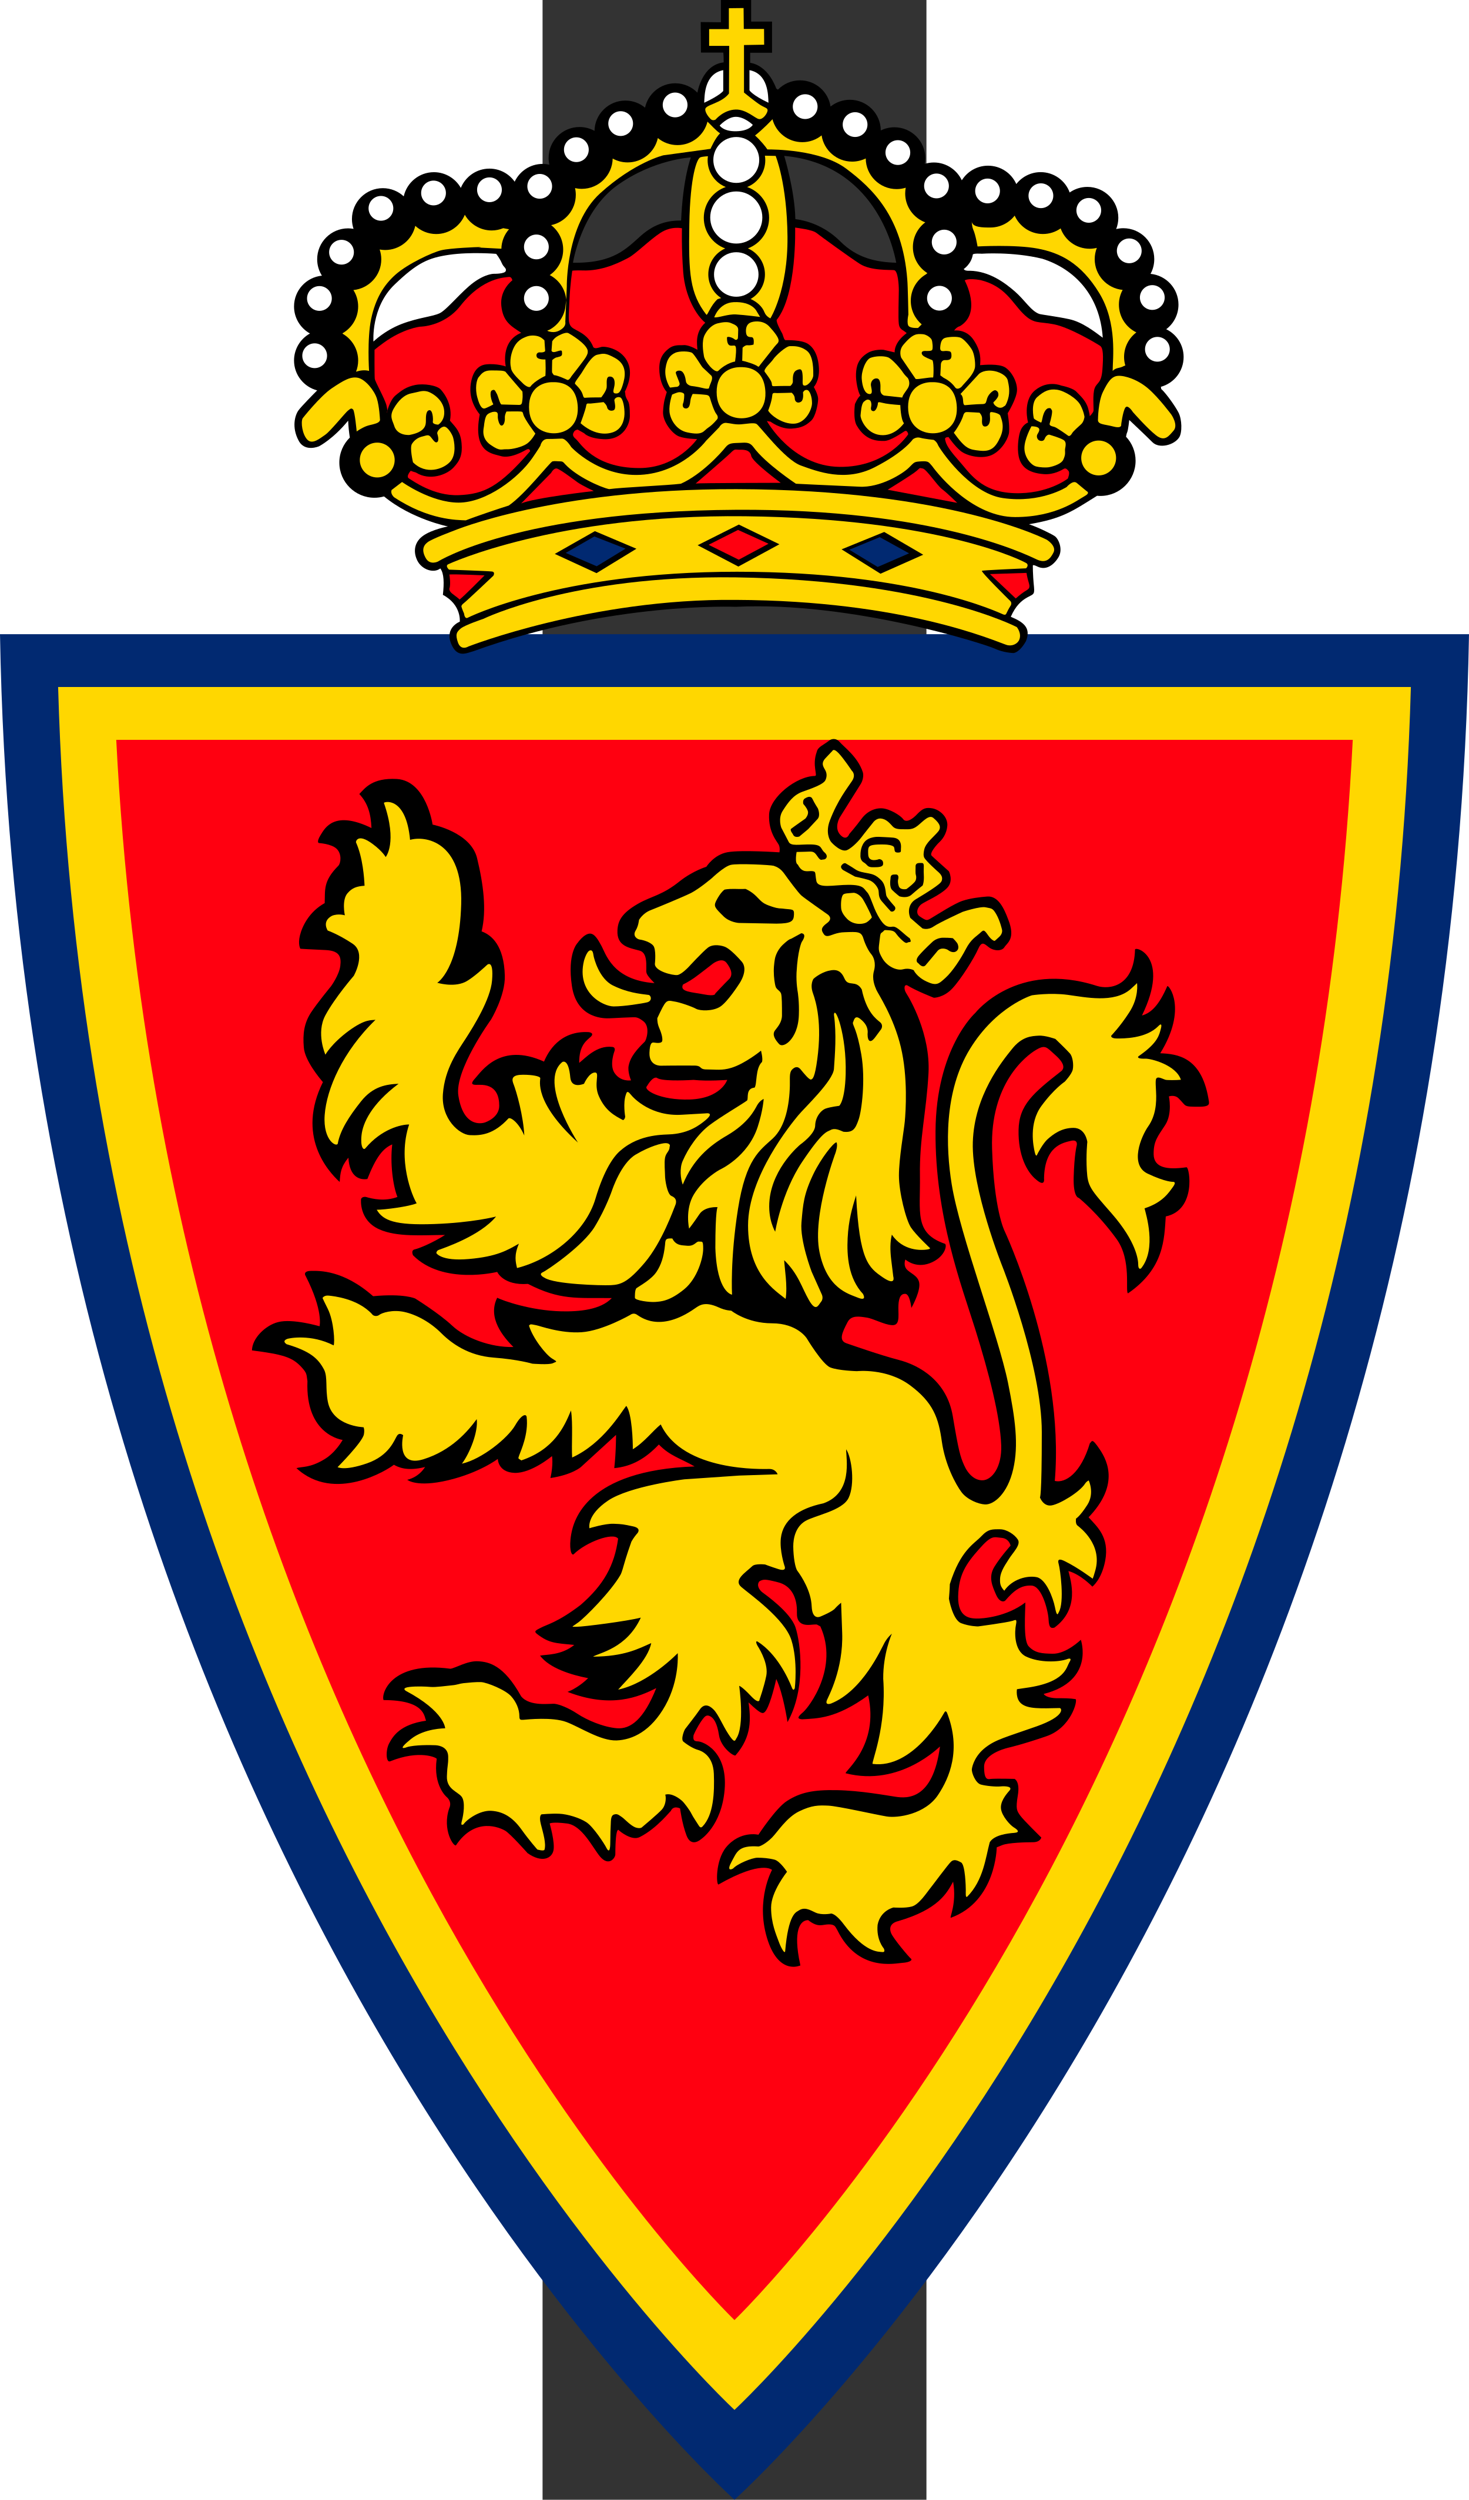
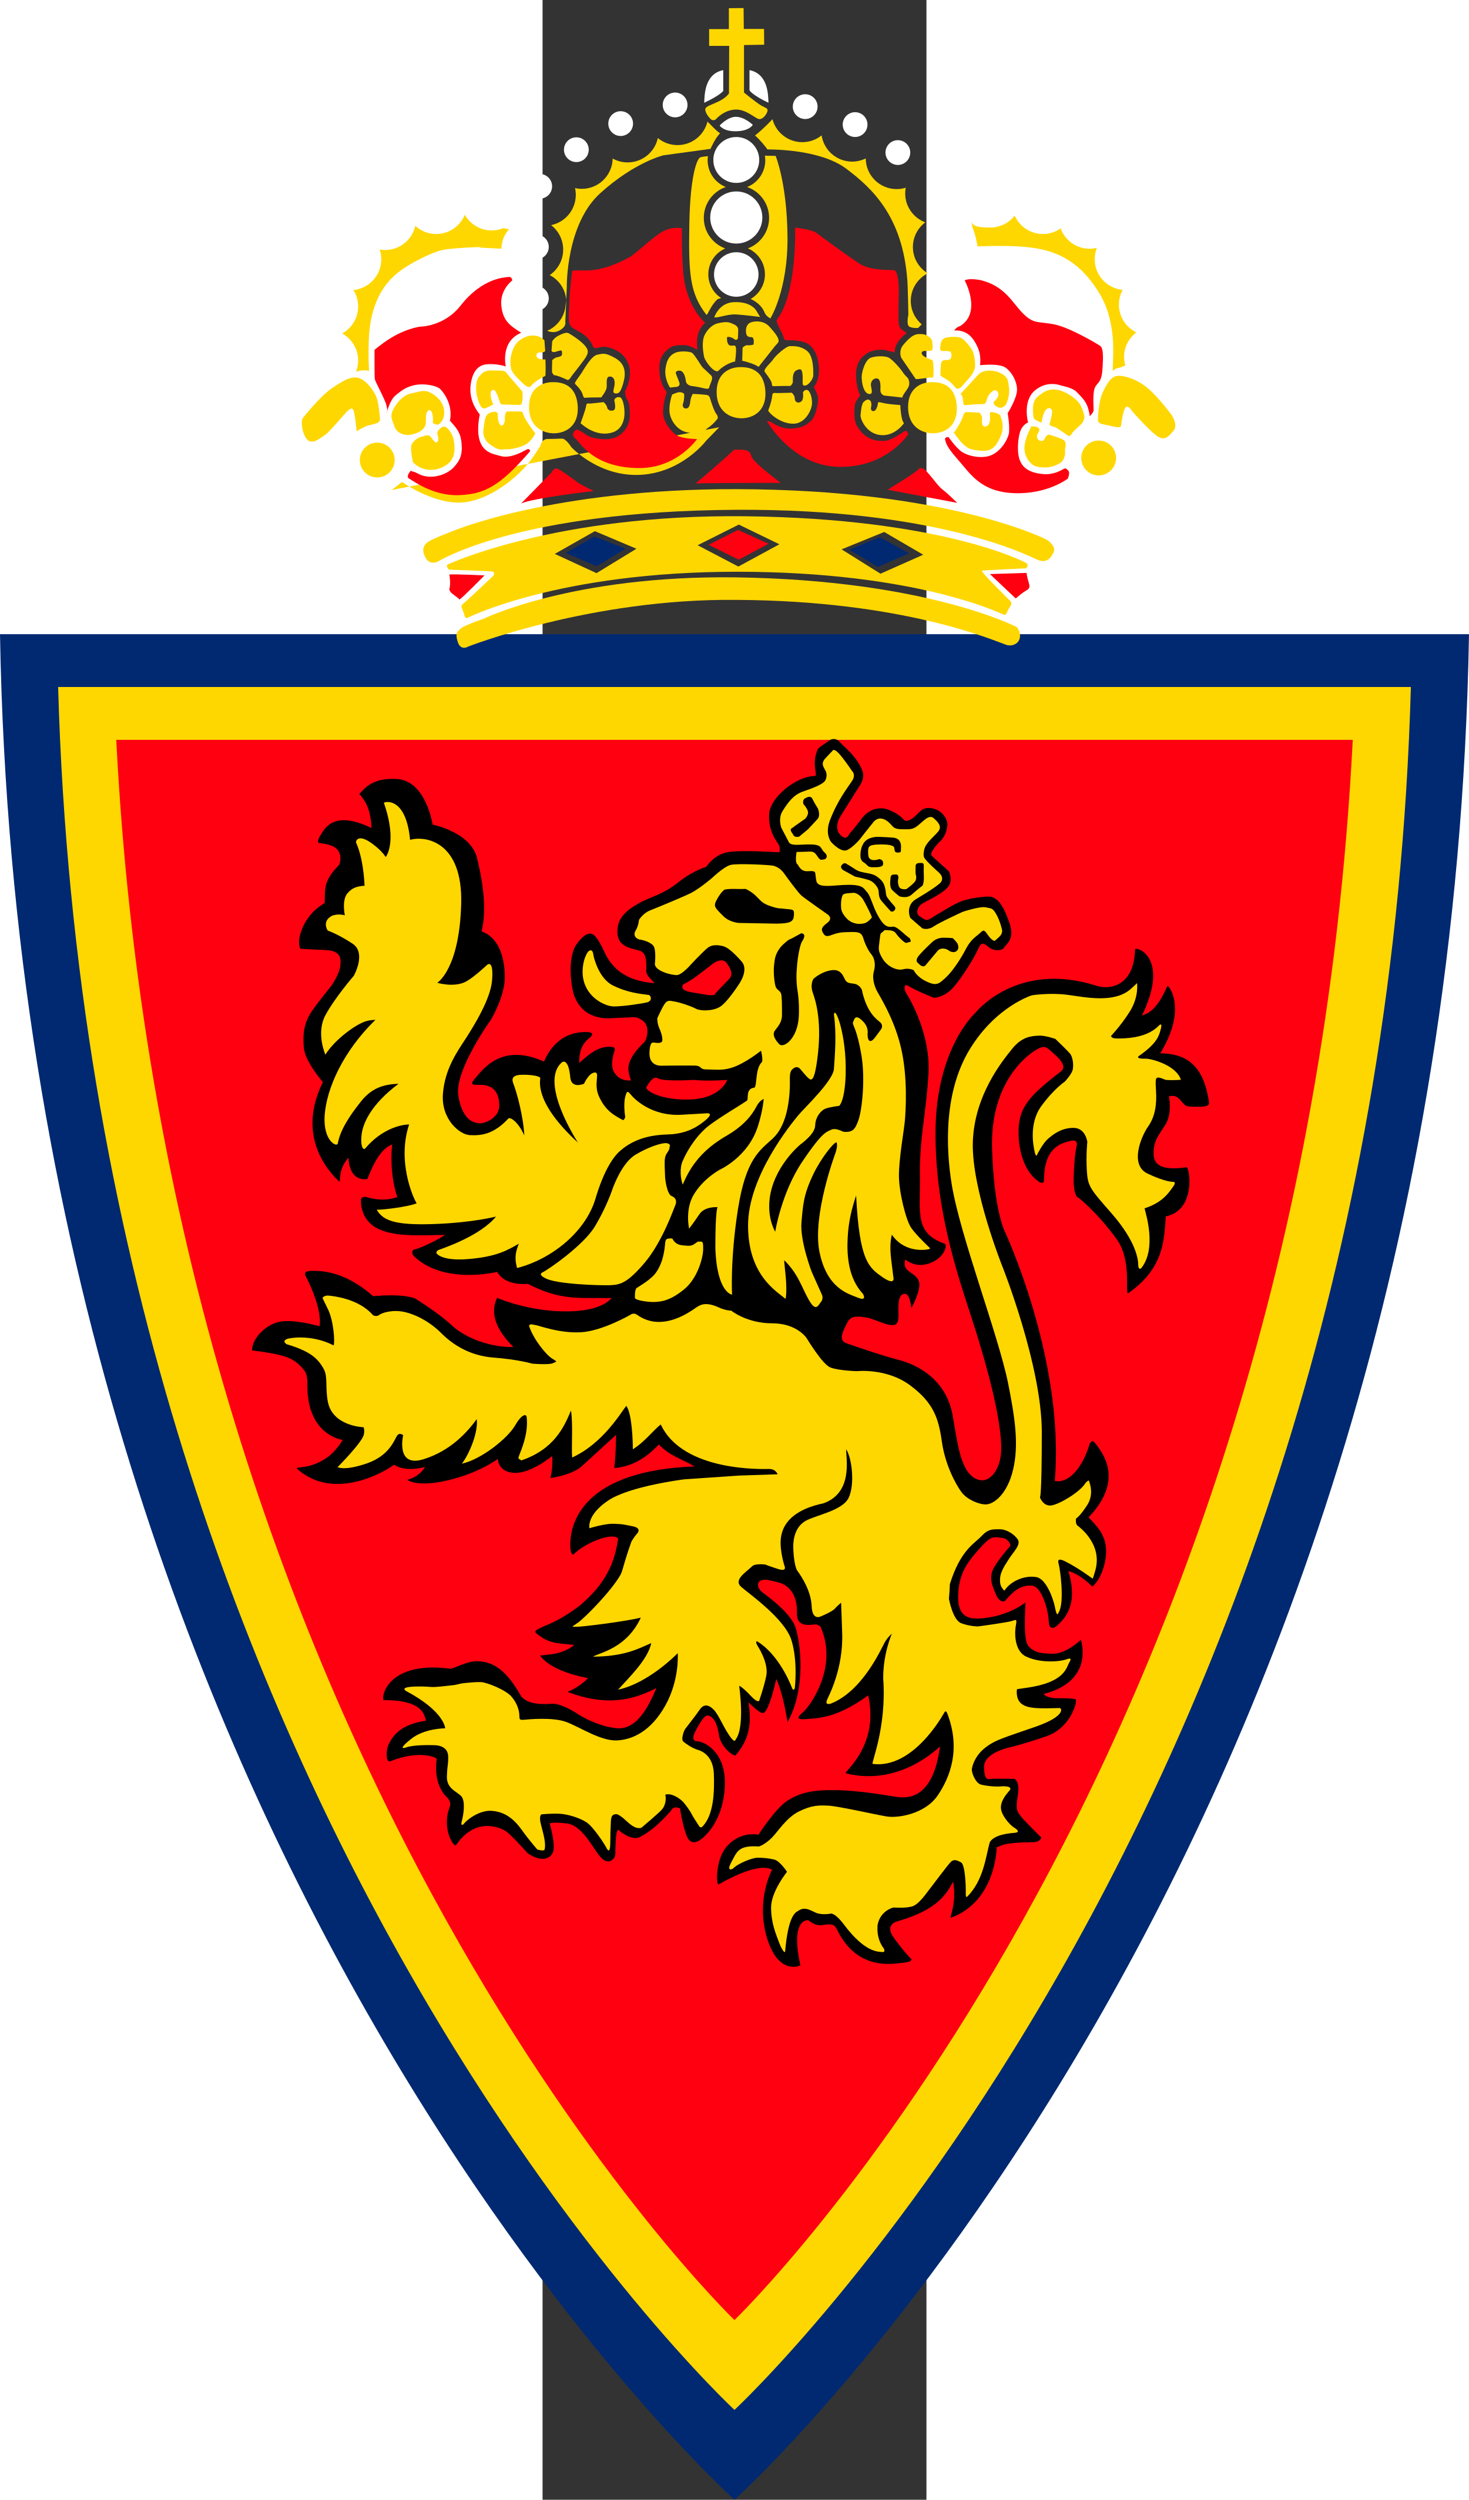
<svg xmlns="http://www.w3.org/2000/svg" xmlns:ns1="http://www.inkscape.org/namespaces/inkscape" xmlns:ns2="http://sodipodi.sourceforge.net/DTD/sodipodi-0.dtd" version="1.1" id="Capa_3" x="0px" y="0px" width="125.653" height="213.79" viewBox="0 0 125.653 818.125" enable-background="new 0 0 595.28 841.89" xml:space="preserve" ns1:version="0.48.2 r9819" ns2:docname="real_zaragoza.svg">
  <rect x="0" y="0" width="125.653" height="818.125" fill="#333333" stroke="none" />
  <defs id="defs209" />
  <ns2:namedview pagecolor="#ffffff" bordercolor="#666666" borderopacity="1" objecttolerance="10" gridtolerance="10" guidetolerance="10" ns1:pageopacity="0" ns1:pageshadow="2" ns1:window-width="1280" ns1:window-height="962" id="namedview207" showgrid="false" fit-margin-top="0" fit-margin-left="0" fit-margin-right="0" fit-margin-bottom="0" ns1:zoom="3.4753761" ns1:cx="62.826569" ns1:cy="106.89491" ns1:window-x="-8" ns1:window-y="-8" ns1:window-maximized="1" ns1:current-layer="Capa_3" />
  <g id="g3" transform="translate(-235.451,-10.956)">
    <g id="g5">
      <g id="g7">
        <path d="M 57.855,218.515 H 538.701 C 531.772,619.79 298.27,829.081 298.27,829.081 c 0,0 -233.501,-209.291 -240.415,-610.566" id="path9" ns1:connector-curvature="0" style="fill:#012971" />
        <path d="m 76.881,235.804 h 442.794 c -10.384,368.419 -221.404,563.87 -221.404,563.87 0,0 -211.011,-195.451 -221.39,-563.87" id="path11" ns1:connector-curvature="0" style="fill:#ffd700" />
        <path d="m 95.909,253.102 h 404.74 c -17.298,339.012 -202.378,517.172 -202.378,517.172 0,0 -185.073,-178.161 -202.362,-517.172" id="path13" ns1:connector-curvature="0" style="fill:#ff0010" />
      </g>
      <g id="g15">
        <path d="m 296.431,331.484 c -1.489,1.46 -4.46,4.643 -4.46,4.643 0,0 0.238,1.036 -3.68,0.278 -3.91,-0.776 -8.099,-0.776 -6.873,-3.232 0,0 1.959,-0.952 3.688,-2.182 1.728,-1.234 6.14,-4.691 6.14,-4.691 0,0 2.915,-2.185 4.42,-0.231 1.498,1.958 2.263,3.95 0.765,5.415 m -12.784,39.32 c -9.796,0.302 -15.394,-3.19 -14.016,-4.381 0,0 1.767,-3.229 3.224,-2.732 1.348,1.116 8.102,0.924 12.02,0.693 4.643,0.499 11.022,0 11.022,0 0,0 -1.959,6.06 -12.25,6.42 m 169.733,-0.467 c -2.381,-13.595 -10.28,-14.435 -15.744,-14.67 9.055,-14.667 2.692,-22.567 2.302,-21.961 -2.604,5.994 -5.146,8.757 -8.291,9.605 9.446,-19.354 -2.302,-22.886 -2.269,-21.541 -0.344,12.139 -8.396,13.13 -12.465,11.859 -26.274,-8.481 -39.813,8.833 -39.813,8.833 0,0 -12.869,11.484 -13.021,38.778 -0.184,27.834 8.595,50.71 13.021,64.812 4.411,14.084 8.14,28.516 8.475,37.882 0.271,7.37 -3.114,11.292 -5.91,11.487 -2.794,0.18 -5.032,-2.149 -6.251,-4.966 -1.234,-2.795 -1.776,-4.598 -3.695,-16.047 -1.928,-11.438 -10.783,-16.542 -17.467,-18.311 -6.681,-1.758 -14.629,-4.599 -17.274,-5.486 -2.65,-0.885 -1.576,-3.377 0.351,-7.024 1.227,-2.266 3.872,-1.769 6.181,-1.418 2.302,0.342 5.63,2.302 8.282,2.484 2.645,0.201 2.126,-2.835 2.126,-5.631 0,-2.799 0.519,-4.61 2.144,-4.61 1.616,-0.195 2.109,4.61 2.109,4.61 0,0 2.423,-4.236 2.612,-7.22 0.192,-2.994 -2.308,-3.726 -3.885,-5.155 -1.563,-1.418 -0.687,-3.481 -0.687,-3.481 0,0 3.195,2.988 7.948,1.231 4.764,-1.776 5.768,-5.651 5.066,-6.345 -10.21,-3.487 -8.067,-10.209 -8.251,-22.378 -0.192,-12.166 2.104,-20.616 2.803,-33.478 0.685,-12.859 -6.188,-24.499 -7.223,-26.071 -1.035,-1.576 -0.692,-3.183 0.343,-2.644 2.802,1.76 8.648,4.029 8.648,4.029 0,0 3.146,0 5.98,-2.995 2.843,-2.991 7.225,-10.054 8.45,-12.861 1.235,-2.803 1.959,-1.915 3.535,-0.693 1.571,1.234 4.223,1.42 5.113,0 0.87,-1.417 3.792,-2.732 1.219,-9.139 -1.354,-3.647 -3.304,-7.758 -6.88,-7.445 -2.413,0.193 -5.447,0.536 -8.092,1.417 -2.651,0.888 -8.107,4.419 -9.876,5.454 -1.753,1.041 -1.688,1.231 -4.109,-0.382 -1.48,-1.035 -0.646,-3.106 0.59,-3.994 1.218,-0.884 6.107,-2.955 8.354,-5.26 2.277,-2.302 0.629,-5.492 0.629,-5.492 0,0 -5.112,-4.563 -5.647,-5.104 -0.843,-0.84 1.77,-3.727 2.5,-4.412 0.726,-0.693 2.447,-2.462 2.646,-5.643 0,-3.034 -2.851,-5.104 -4.962,-5.456 -2.102,-0.343 -3.025,0 -4.755,1.728 -1.927,2.124 -3.877,3.035 -4.762,1.805 -0.876,-1.228 -4.421,-3.377 -6.864,-3.532 -2.455,-0.148 -4.962,1.043 -6.692,3.346 -2.101,2.834 -4.069,5.06 -4.069,5.06 0,0 -0.876,2.542 -2.985,0.231 -2.111,-2.302 -0.144,-5.646 -0.144,-5.646 0,0 6.172,-9.861 6.857,-10.936 0.693,-1.075 1.042,-2.803 0.693,-3.879 -1.61,-4.993 -6.173,-8.255 -7.551,-9.863 -1.394,-1.612 -3.01,-0.848 -3.386,-0.538 -2.148,1.688 -3.765,2.062 -4.149,3.792 -1.607,4.427 0.462,7.84 -0.581,7.84 -5.997,0.04 -14.733,6.949 -15.005,12.555 -0.271,5.95 2.685,8.94 3.188,10.02 0.492,1.075 0.189,2.421 0.189,2.421 0,0 -12.48,-0.849 -16.971,-0.04 -4.492,0.804 -6.944,4.763 -6.944,4.763 0,0 -4.341,1.301 -8.642,4.677 -5.837,4.724 -9.175,4.839 -13.706,7.416 -5.456,3.138 -6.611,5.714 -6.754,8.708 -0.271,5.221 3.799,5.718 7.256,6.647 2.372,0.653 2.19,4.069 2.19,5.709 0,1.652 -0.399,1.769 2.676,4.926 -13.97,-1.003 -15.961,-9.835 -17.498,-12.441 -0.965,-1.736 -2.071,-3.767 -3.616,-3.767 -1.951,0 -4.069,3.066 -4.069,3.066 0,0 -3.449,3.385 -1.841,14.129 1.657,11.098 11.286,10.529 12.137,10.529 0.836,0 8.213,-0.466 8.825,-0.31 0.614,0.151 1.075,0.227 2.381,1.23 2.423,1.803 1.005,6.287 0.464,6.76 -4.079,3.906 -4.843,6.058 -5.219,7.746 -0.469,2.031 0.758,4.878 0.758,4.878 0,0 -3.448,0.611 -5.448,-2.497 -1.688,-2.607 0.041,-7.103 0.041,-7.103 0,0 0.461,-1.23 -0.733,-1.345 -5.105,-0.61 -8.824,3.687 -10.823,5.228 -0.08,-5.985 2.652,-7.442 3.838,-8.601 0.773,-0.77 0.43,-1.267 -0.653,-1.462 -9.597,-0.569 -13.395,6.53 -14.701,9.642 -14.328,-6.484 -20.46,3.221 -22.611,5.562 -2.158,2.338 0,2.04 1.417,2.04 5.6,-0.156 6.532,3.798 6.532,6.865 0,3.997 -4.691,5.456 -4.691,5.456 0,0 -6.867,2.576 -8.667,-8.678 -1.433,-8.294 10.665,-24.987 10.665,-24.987 0,0 4.722,-7.837 4.523,-14.359 -0.262,-9.952 -4.373,-13.361 -7.599,-14.511 1.69,-6.997 0.583,-15.479 -1.488,-23.993 -2.087,-8.529 -14.552,-10.954 -14.552,-10.954 0,0 -2.078,-14.352 -11.714,-14.933 -8.109,-0.423 -10.402,3.002 -12.281,4.921 2.835,3.03 3.79,6.523 3.989,11.131 -12.098,-5.874 -15.163,-0.156 -16.661,2.305 -1.505,2.456 -0.542,2.612 -0.542,2.612 0,0 4.15,0.227 5.838,1.915 1.688,1.688 1.338,4.528 0.574,5.456 -5.106,5.106 -4.341,7.937 -4.525,12.285 -5.113,2.836 -7.374,7.598 -8.107,10.593 -0.725,2.994 0.16,4.348 0.16,4.348 0,0 3.409,0.22 8.131,0.415 4.724,0.195 5.305,2.227 4.922,5.221 -0.382,2.99 -3.036,6.637 -3.036,6.637 0,0 -4.571,5.536 -6.609,8.686 -2.182,3.417 -2.675,6.833 -2.293,11.321 0.302,4.261 5.144,10.063 6.251,11.357 -8.721,17.553 1.538,29.07 5.489,32.682 0.199,-3.003 0.382,-4.918 2.85,-7.951 0.383,6.418 3.759,7.37 6.212,6.987 2.835,-7.176 5.073,-10.023 8.14,-11.329 -0.725,6.069 0.19,13.4 1.697,17.21 -4.149,1.522 -7.957,0.686 -10.409,-0.039 -1.348,-0.084 -1.498,0.765 -1.498,0.765 0,0 -0.765,6.794 5.871,9.819 5.884,2.7 14.439,1.893 21.622,1.893 -4.301,2.723 -8.483,4.367 -9.795,4.679 -1.068,0.19 -1.068,1.003 -0.686,1.959 9.748,9.868 27.556,5.447 27.556,5.447 0,0 1.968,4.535 10.066,3.922 10.521,5.407 15.968,4.535 27.445,4.64 -3.647,3.843 -10.601,4.463 -16.47,4.34 -10.138,-0.231 -19.274,-3.533 -21.042,-4.444 -3.297,6.632 2.08,12.895 5.304,16.124 -7.566,0.187 -15.856,-3.042 -20.037,-6.988 -4.189,-3.958 -12.098,-8.877 -12.098,-8.877 0,0 -3.575,-1.728 -13.786,-0.765 -9.819,-8.676 -17.737,-8.294 -20.189,-8.294 -2.462,0 -2.27,1.116 -1.887,1.68 5.877,11.524 4.539,16.451 4.539,16.451 0,0 -8.88,-2.62 -13.594,-1.354 -4.11,1.036 -8.482,5.3 -8.522,9.254 10.25,1.307 13.013,2.258 15.857,5.104 2.302,2.426 1.919,2.654 2.302,4.95 -0.732,17.781 11.516,19.242 11.516,19.242 0,0 -2.223,4.142 -6.069,6.4 -4.722,2.838 -7.287,2.276 -9.055,2.838 12.471,11.525 30.024,0.439 31.904,-1.107 1.298,0.733 4.181,2.259 10.211,0.733 -2.263,3.572 -5.838,4.181 -5.838,4.181 0,0 2.995,2.62 13.364,0.163 10.361,-2.46 16.278,-6.997 16.278,-6.997 0,0 0,4.381 5.487,4.576 5.497,0.188 12.25,-5.494 12.25,-5.494 0,0 0.502,2.654 -0.511,7.184 7.184,-1.075 9.988,-3.612 9.988,-3.612 L 259.5,480.567 c 0,0 0.031,5.487 -0.581,10.887 5.838,-0.562 10.249,-3.174 14.598,-7.74 3.6,3.75 7.168,4.566 11.7,7.179 -35.504,1.295 -39.583,17.697 -40.388,22.181 -0.804,4.487 0,7.187 0.805,6.566 3.886,-3.915 12.95,-7.331 14.55,-5.104 -1.227,8.832 -4.715,15.128 -12.29,21.694 -7.59,5.797 -11.125,6.407 -13.076,7.494 -1.585,0.796 -2.269,1.146 -1.242,1.947 3.927,3.074 5.925,3.033 12.249,3.65 -4.292,3.454 -9.174,3.072 -11.205,3.493 3.066,4.102 10.209,6.329 15.746,7.371 -2.471,2.464 -5.537,4.113 -6.762,4.488 14.36,5.529 23.335,1.644 29.062,-1.23 -4.069,10.217 -8.402,13.519 -12.901,13.137 -4.493,-0.383 -9.828,-2.691 -12.903,-4.731 -3.067,-2.031 -5.941,-3.066 -7.359,-3.253 -1.426,-0.195 -8.179,1.044 -11.071,-2.461 -5.718,-10.371 -10.663,-11.289 -14.12,-11.476 -3.464,-0.196 -7.406,2.257 -9.022,2.452 -19.656,-2.648 -22.762,8.418 -21.878,10.253 13.507,0 13.284,5.301 13.889,6.75 -8.592,1.234 -10.822,5.113 -12.05,7.383 -1.234,2.258 -1.074,6.523 0.343,5.897 9.597,-3.867 15.203,-1.182 15.203,-0.8 -1.226,8.793 3.258,12.488 3.258,12.488 0,0 1.887,1.457 0.852,3.675 -2.453,7.145 1.617,12.901 2.221,12.101 6.34,-9.416 14.367,-5.727 16.056,-4.77 1.688,0.963 7.367,7.376 7.367,7.376 4.612,3.229 7.829,1.808 8.45,-0.802 0.614,-2.617 -1.226,-8.907 -1.226,-8.907 0,0 0.764,-0.616 5.678,0 4.914,0.612 8.292,7.74 10.75,10.751 2.925,3.521 5.067,0.499 5.067,-0.63 0.039,-10.202 1.265,-7.788 1.265,-7.788 0,0 4.03,3.499 6.715,2.115 5.838,-2.913 10.409,-9.064 10.138,-8.45 0.845,-2.106 3.075,-0.921 3.075,-0.921 0,0 0.613,4.923 2.134,8.913 1.546,3.988 4.619,1.229 4.619,1.229 0,0 6.834,-4.344 7.83,-16.287 1.074,-12.738 -7.216,-15.805 -8.754,-15.805 -1.537,0 -1.568,-0.772 -1.417,-2.007 0.923,-2.223 2.341,-4.443 2.955,-5.217 0.62,-0.768 1.186,-1.648 2.42,-1.034 1.228,0.607 2.35,2.266 2.955,6.251 0.622,3.989 4.764,6.908 5.384,6.609 5.527,-6.291 4.946,-12.253 4.294,-17.357 4.3,4.146 4.714,3.688 5.366,3.075 1.314,-1.342 2.924,-7.224 3.695,-10.749 2.295,4.755 3.681,14.125 3.681,14.125 6.147,-10.911 4.3,-25.951 2.611,-31.02 -1.688,-5.064 -10.138,-10.908 -10.911,-11.517 -0.765,-0.613 -1.99,-2.146 -0.916,-3.532 1.354,-0.765 1.92,-0.765 6.148,0.311 4.261,1.075 6.292,4.909 6.148,9.983 -0.151,5.062 4.444,3.831 5.672,3.831 1.234,0 0.461,-0.147 1.999,0.612 6.139,13.511 -3.688,26.414 -5.671,28.103 -2,1.688 -1.856,2.153 -0.312,2.309 5.073,-0.31 11.046,-0.155 21.646,-7.836 3.68,16.438 -7.837,24.881 -7.374,25.492 17.966,4.607 30.869,-8.908 30.869,-8.752 -2.302,17.51 -10.745,17.043 -14.583,16.435 -3.193,-0.466 -11.372,-2.007 -19.193,-2.154 -7.836,-0.156 -11.994,0.776 -16.295,3.532 -3.64,2.31 -9.356,11.058 -9.356,11.058 0,0 -5.958,-1.457 -10.61,4.143 -3.527,4.418 -3.217,12.438 -2.443,12.137 14.271,-8.14 17.505,-4.764 17.505,-4.764 0,0 -5.375,9.673 -1.688,22.116 3.687,12.438 10.743,9.215 10.743,9.215 0,0 0.311,0.24 0.151,-0.461 -2.405,-11.095 0,-14.436 2.629,-14.436 3.368,2.617 4.596,1.387 6.745,1.387 2.151,0 2.151,0.912 2.771,1.843 6.753,13.822 18.883,10.903 21.336,10.749 2.469,-0.156 3.386,-0.93 2.763,-1.388 -0.604,-0.458 -5.669,-6.45 -6.449,-8.286 -0.765,-1.844 -0.145,-3.376 2.309,-3.989 13.204,-3.848 15.961,-9.223 17.969,-12.91 1.232,7.211 -1.229,11.68 -0.766,11.827 14.894,-5.384 15.036,-23.04 15.036,-23.04 0,0 -0.143,0 1.862,-0.766 1.977,-0.766 7.512,-0.925 9.973,-0.925 2.453,0 2.757,-1.535 2.757,-1.535 0,0 -5.823,-5.679 -6.906,-7.204 -1.067,-1.541 -1.538,-2.008 -0.773,-6.614 0.773,-4.6 -1.075,-5.375 -1.075,-5.375 0,0 -5.662,-0.153 -7.67,0 -1.042,0.123 -2.3,0.62 -2.3,-3.987 0,-4.616 8.282,-6.305 8.282,-6.305 0,0 4.58,-1.065 12.13,-3.671 8.075,-2.771 10.297,-11.683 9.531,-12.141 -1.847,-0.303 -3.837,-0.303 -6.299,-0.303 -1.767,-0.041 -3.535,-0.474 -4.149,-1.386 16.892,-4.305 12.17,-17.74 12.17,-17.74 0,0 -4.794,4.722 -9.326,4.571 -3.266,-0.075 -5.64,-0.152 -7.749,-2.426 -1.856,-1.916 -1.083,-11.432 -1.083,-14.351 -6.172,4.694 -13.97,5.339 -16.16,5.26 -1.807,-0.084 -5.98,-0.23 -5.838,-7.219 0.152,-7.093 2.525,-10.624 6.803,-15.462 4.26,-4.843 4.825,-3.925 7.374,-3.735 2.524,0.187 2.988,2.543 2.988,2.543 0,0 -3.227,3.563 -5.306,6.942 -2.071,3.384 -0.645,6.371 0.542,9.101 1.186,2.727 2.692,2.344 3.042,1.926 2.795,-3.231 5.098,-5.073 8.595,-4.879 3.487,0.188 5.485,8.599 5.564,11.175 0.112,2.651 0.846,2.91 1.929,2.566 8.411,-6.223 5.32,-15.274 4.563,-18.504 4.063,1.111 7.829,5.104 7.829,5.104 0,0 3.028,-2.224 4.22,-8.527 1.421,-7.714 -2.682,-11.091 -5.446,-14.166 9.78,-10.201 6.491,-17.999 3.68,-22.182 -2.804,-4.189 -2.533,-2.537 -3.265,-2.04 -2.955,9.828 -7.98,13.133 -11.478,12.324 3.377,-39.848 -16.54,-82.036 -16.54,-82.036 0,0 -3.378,-6.917 -3.99,-26.684 -0.662,-21.352 11.078,-30.371 14.279,-32.287 3.185,-1.923 3.521,-0.963 6.411,1.606 3.87,3.416 2.413,4.762 2.118,5.144 -9.492,7.408 -13.984,11.251 -14.136,19.437 -0.16,8.164 2.676,13.702 5.758,16.196 3.369,2.91 2.452,-1.004 2.581,-0.462 0.215,-10.482 6.092,-11.557 8.673,-12.201 2.571,-0.662 2.03,1.448 2.03,1.448 0,0 -0.805,2.996 -1.004,10.45 -0.184,6.709 1.688,6.753 1.688,6.753 0,0 6.229,4.989 12.368,13.479 4.986,6.897 2.725,17.15 3.72,17.768 11.905,-8.21 11.859,-17.811 12.369,-25.182 10.13,-2.11 7.788,-16.203 6.785,-16.091 -6.596,0.932 -10.665,0.075 -10.752,-4.222 -0.063,-4.301 1.314,-5.833 3.774,-9.592 2.453,-3.768 1.219,-9.371 1.219,-9.371 0,0 1.769,-0.653 3.081,0.538 2.837,2.724 1.3,2.838 6.747,2.838 4.15,0.002 3.314,-1.148 3.082,-2.837" id="path17" ns1:connector-curvature="0" />
        <path d="m 220.222,409.11 c 0,0 -7.518,1.999 -20.309,2.453 -12.782,0.458 -16.7,-1.147 -18.74,-4.68 2.422,0.033 10.792,-1.074 13.069,-2.113 -1.433,-2.259 -6.38,-14.12 -2.468,-25.792 -2.645,0 -8.985,1.457 -14.32,7.785 -0.614,0.809 -1.688,-0.415 -1.258,-4.297 0.415,-3.874 3.106,-10.063 12.122,-16.816 -4.069,0.192 -8.363,0.84 -12.281,5.759 -3.919,4.918 -6.793,9.414 -7.599,13.71 -0.127,1.5 -4.921,-0.622 -4.307,-9.215 0.621,-8.597 5.908,-20.775 16.629,-31.18 -1.419,0.194 -3.306,-0.343 -8.643,3.531 -5.766,4.233 -7.749,7.877 -7.749,7.877 0,0 -3.154,-7.06 0,-12.903 3.146,-5.836 9.286,-12.902 9.286,-12.902 0,0 4.229,-7.446 -0.382,-10.512 -4.611,-3.075 -8.14,-4.306 -8.14,-4.306 0,0 -2.07,-2.989 1.387,-4.833 2.07,-0.84 4.213,-0.156 4.213,-0.156 0,0 -1.107,-5.065 0.93,-7.291 1.459,-1.689 2.988,-2.225 5.52,-2.381 -0.111,-2.42 -0.533,-9.175 -2.803,-14.208 -0.111,-0.156 0.461,-3.222 5.526,0.582 3.195,2.38 4.198,4.225 4.198,4.225 0,0 3.942,-4.683 -0.581,-17.697 -0.145,-0.395 7.216,-2.456 8.562,12.082 4.794,-1.417 17.313,0.279 16.732,21.002 -0.604,21.463 -7.836,25.764 -7.836,25.764 0,0 5.113,1.574 8.991,-0.187 2.612,-1.189 7.295,-5.649 7.295,-5.649 0,0 2.263,-2.148 1.649,5.113 -0.494,6.1 -6.021,14.963 -8.595,18.958 -2.579,3.997 -6.873,9.827 -7.485,18.123 -0.622,8.282 5.448,13.355 8.824,13.51 3.687,0.187 7.797,-0.226 12.6,-5.447 0.572,-0.578 3.256,1.08 5.215,5.564 -0.31,-6.256 -2.453,-14.168 -3.68,-17.243 -0.542,-1.644 0.072,-2.64 3.259,-2.64 3.193,0 5.567,0.497 5.646,1.11 0.081,0.617 -2.309,7.722 12.359,21.114 0.114,0.234 -13.172,-19.967 -5.104,-26.419 0.199,-0.07 2.031,-0.994 2.573,5.106 0.382,3.85 4.492,2.038 4.492,2.038 0,0 1.608,-3.684 3.6,-3.684 1.688,0 -0.526,3.684 1.234,7.682 2.149,4.917 5.263,6.482 7.956,7.909 0.646,-0.319 0.685,-1.155 0.685,-1.155 0,0 -0.771,-4.412 0.23,-7.211 0.232,-0.617 0.374,-1.542 1.538,-0.081 1.147,1.457 6.833,7.292 16.813,6.678 8.864,-0.497 7.909,-0.466 7.909,-0.466 0,0 2.842,-0.382 -0.081,2.155 -2.182,1.844 -5.447,4.182 -10.976,4.683 -2.54,0.236 -10.479,-0.271 -16.899,5.302 -1.959,1.571 -5.303,5.796 -8.291,15.892 -3.217,10.75 -14.31,19.727 -25.644,22.606 -0.463,-2.019 -1.035,-4.11 0.614,-7.977 -3.761,2.146 -7.144,4.225 -16.352,5.025 -9.215,0.809 -10.68,-1.95 -10.68,-1.95 0,0 0.048,-0.813 0.854,-1.053 1.617,-0.608 13.475,-4.553 18.693,-10.894" id="path19" ns1:connector-curvature="0" style="fill:#ffd700" />
        <path d="m 236.118,429.152 c 0,0 -2.27,-1.044 -0.614,-1.808 1.649,-0.762 13.246,-8.709 17.004,-14.894 3.759,-6.179 5.718,-12.014 5.718,-12.014 0,0 2.892,-8.757 7.687,-11.595 4.802,-2.847 8.592,-3.759 9.787,-3.759 1.193,0 1.648,0.569 1.338,1.189 0,1.494 -1.187,1.917 -1.498,3.604 -0.301,1.688 0,4.535 0,5.88 0,1.339 0.701,6.058 2.119,6.63 1.808,0.733 1.648,2.118 1.188,3.146 -0.455,1.042 -4.222,11.906 -9.948,18.667 -5.487,6.443 -7.821,7.22 -11.126,7.376 -3.305,0.148 -18.509,-0.306 -21.655,-2.422" id="path21" ns1:connector-curvature="0" style="fill:#ffd700" />
        <path d="m 265.681,435.719 c 0,0 -0.11,-2.69 0.533,-3.189 1.044,-0.765 4.954,-2.835 6.611,-5.447 1.378,-2.11 2.302,-4.688 2.715,-8.757 0.12,-1.728 0.191,-2.155 2.389,-2.038 1.188,2.42 3.267,2.193 4.524,2.349 2.725,0.334 3.035,-1.234 4.071,-1.346 1.193,0.15 1.504,-0.497 1.504,2.381 0,2.876 -1.815,9.629 -6.22,13.244 -4.843,3.954 -7.638,3.995 -9.453,4.143 -1.799,0.153 -6.595,-0.461 -6.674,-1.34" id="path23" ns1:connector-curvature="0" style="fill:#ffd700" />
        <path d="m 176.848,478.063 c 0,0 -10.138,-0.276 -11.683,-8.365 -0.836,-4.298 -0.032,-7.913 -1.179,-10.374 -1.998,-3.834 -4.61,-6.133 -12.368,-8.45 -0.533,-0.413 -1.226,-1.065 0.151,-1.688 0.701,-0.295 7.909,-1.688 15.284,2.087 0.462,-0.854 0.079,-8 -1.919,-11.979 -1.999,-4.005 -1.688,-3.548 -1.688,-3.548 0,0 0.455,-0.911 1.999,-0.759 1.529,0.157 9.367,0.924 14.129,5.989 0.454,0.764 1.681,0.919 2.453,0.302 0.764,-0.612 4.293,-1.836 8.291,-0.916 3.999,0.916 8.45,3.377 11.979,6.909 3.377,3.377 8.912,7.37 17.052,7.991 8.138,0.613 12.742,2 12.742,2 0,0 5.519,0.454 6.753,-0.163 1.227,-0.613 1.697,-0.303 -0.302,-1.534 -2,-1.234 -6.292,-6.605 -7.526,-10.743 0.454,-0.626 0.621,-0.463 2.302,-0.159 1.265,0.226 7.987,2.763 14.894,2.306 6.919,-0.458 15.974,-5.69 15.974,-5.69 0,0 0.917,-0.76 1.992,-0.148 1.083,0.61 7.415,6.296 19.202,-1.998 1.529,-1.068 3.257,-2.299 7.686,-0.304 2.284,1.08 4.141,1.08 4.141,1.08 0,0 5.105,4.141 13.356,4.141 8.29,0 11.357,4.911 11.357,4.911 0,0 5.073,8.444 7.685,9.524 2.619,1.068 8.752,1.231 8.752,1.231 0,0 9.678,-1.083 17.354,4.599 7.678,5.687 9.365,10.756 10.434,18.44 1.083,7.674 4.611,14.125 6.45,16.57 1.856,2.458 5.576,3.923 7.679,4.005 2.922,0.148 7.391,-3.53 9.222,-11.515 1.848,-7.992 0.686,-16.442 -1.688,-28.266 -3.226,-15.806 -15.665,-48.06 -18.429,-64.96 -1.96,-12.094 -2.612,-30.4 5.997,-44.38 8.594,-13.969 20.261,-17.51 20.261,-17.51 0,0 5.836,-0.918 11.684,-0.147 5.822,0.77 15.148,2.84 20.571,-1.842 1.226,-1.077 2.143,-2 2.143,-2 0,0 0.74,4.643 -2.605,9.677 -2.883,4.491 -5.836,7.526 -5.836,7.526 0,0 -0.313,0.92 1.839,0.92 2.143,0 9.453,0.082 13.515,-3.995 0.311,-0.311 1.688,-1.772 0.693,1.541 -0.614,2.298 -1.84,4.601 -7.145,8.296 -0.461,0.53 0.383,0.837 2.23,0.765 1.848,-0.073 10.123,2.07 11.667,6.909 -1.544,0.154 -4.53,0.154 -5.064,0 -0.549,-0.156 -1.99,-0.92 -2.612,-0.694 -0.614,0.234 -0.684,0.694 -0.455,4.535 0.223,3.831 -0.159,7.98 -2.531,11.357 -2.389,3.385 -6.229,12.675 -0.231,15.516 5.989,2.835 8.362,2.691 8.362,2.691 0,0 1.234,-0.084 -0.08,1.685 -1.306,1.764 -3.296,5.064 -9.284,6.981 0.389,1.695 4.077,13.132 -1.076,19.583 -0.383,0.391 -0.996,0.319 -0.996,-1.15 0,-1.462 -0.534,-7.405 -8.681,-16.737 -7.064,-8.063 -7.83,-8.833 -8.14,-14.048 -0.303,-5.221 0.16,-9.374 0.16,-9.374 0,0 -0.542,-4.604 -4.532,-4.604 -3.997,0 -6.682,2.151 -8.363,3.613 -1.688,1.457 -3.455,4.99 -3.455,4.99 0,0 -0.391,1.376 -0.853,-0.622 -0.463,-1.987 -2,-9.441 2.144,-15.116 4.156,-5.685 7.683,-7.996 7.683,-7.996 0,0 2.312,-2.453 2.612,-3.987 0.313,-1.541 0,-4.153 -0.923,-5.219 -0.924,-1.083 -4.762,-4.763 -4.762,-4.763 0,0 -3.376,-1.231 -5.527,-1.075 -2.15,0.147 -5.369,0.147 -8.745,4.452 -3.113,3.875 -12.288,15.056 -12.758,30.412 -0.454,15.359 9.684,40.685 9.684,40.685 0,0 12.894,32.403 12.894,54.213 0,21.813 -0.612,21.339 -0.612,21.339 0,0 1.075,3.083 3.831,2.63 2.772,-0.476 9.134,-4.342 10.91,-7.074 0.613,-0.918 1.235,-1.081 1.235,-1.081 0,0 1.999,4.147 -0.462,7.991 -2.463,3.831 -3.688,4.459 -3.688,4.459 0,0 -0.313,1.688 0.461,2.294 0.764,0.618 8.3,6.149 5.829,14.75 -0.906,3.222 -0.906,2.612 -0.906,2.612 0,0 -4.812,-3.616 -9.073,-5.693 -1.839,-0.921 -2.451,-0.606 -1.998,0.938 0.464,1.521 1.998,12.583 0,15.813 -0.31,0.758 -0.62,1.371 -1.226,-1.695 -0.613,-3.075 -2.915,-9.211 -5.99,-9.828 -3.066,-0.613 -7.987,0.617 -10.591,4.451 -1.228,-1.376 -1.465,-2.186 -1.378,-3.985 0.15,-2.612 2.062,-4.994 2.914,-6.451 1.235,-2.007 3.99,-4.611 2.915,-6.299 -1.074,-1.697 -3.681,-3.383 -5.829,-3.383 -2.612,0 -3.849,-0.146 -6.156,2.3 -2.294,2.464 -6.786,4.46 -10.29,15.672 0,1.379 -0.295,4.755 -0.295,4.755 0,0 1.219,6.909 3.981,7.997 2.763,1.067 5.535,1.067 5.535,1.067 0,0 9.373,-1.228 11.374,-1.844 0.605,-0.148 1.521,-0.921 1.066,1.229 -0.461,2.146 -0.773,8.45 3.234,10.442 4.442,2.158 10.734,1.839 13.347,0.928 0.773,-0.319 1.839,-0.507 0.924,0.911 -1.074,1.688 -1.186,6.65 -14.271,8.45 -3.395,0.458 -2.924,0.458 -2.924,0.458 0,0 -0.549,3.181 1.521,4.764 2.158,1.688 6.148,1.523 12.455,1.376 0.717,0 1.992,2.608 -7.534,5.994 -10.368,3.646 -13.347,4.3 -16.732,6.909 -3.377,2.606 -4.301,5.838 -4.468,7.066 -0.143,1.228 1.235,4.604 2.93,5.066 1.689,0.465 4.924,0.769 6.452,0.612 1.529,-0.147 4.142,0 2.915,1.378 -1.234,1.394 -3.065,3.696 -2.756,5.985 0.295,2.311 2.907,5.236 4.133,6.006 1.228,0.756 2.303,1.677 0.159,1.843 -2.141,0.144 -6.569,0.687 -7.979,3.066 -1.314,4.763 -2.008,12.437 -7.375,17.815 -0.62,0.458 -0.464,-1.23 -0.464,-2.149 0,-0.924 -0.156,-8.302 -1.544,-9.063 -1.378,-0.765 -2.293,-1.074 -3.225,-0.311 -0.916,0.777 -6.444,8.298 -7.216,9.212 -0.758,0.927 -3.369,4.917 -5.678,5.525 -2.302,0.622 -5.991,0.319 -5.991,0.319 0,0 -4.3,0.911 -5.215,5.678 -0.47,4.918 1.991,7.674 1.991,7.674 0,0 0.771,1.385 -0.472,1.231 -1.217,-0.148 -5.55,0.349 -12.582,-9.052 -2.763,-3.695 -4.15,-3.54 -4.15,-3.54 0,0 -3.065,0.608 -5.064,-0.304 -1.992,-0.927 -3.68,-2.007 -5.678,-0.607 -0.732,0.492 -3.257,1.065 -4.302,13.199 -0.12,1.151 -1.378,-1.074 -2.15,-3.229 -0.771,-2.142 -2.46,-5.829 -2.46,-11.05 0,-5.229 5.216,-11.672 5.216,-11.672 0,0 -2.293,-3.544 -4.132,-3.995 -1.849,-0.464 -3.695,-0.62 -5.528,-0.62 -1.849,0 -6.611,2.008 -7.995,3.532 -0.766,0.458 -2.144,0.777 -0.455,-2.302 1.688,-3.074 2.151,-5.371 8.745,-4.914 0.621,0 2.621,-1.068 4.46,-2.922 1.832,-1.842 4.755,-6.597 8.911,-8.595 4.134,-1.991 6.292,-1.991 9.519,-1.844 3.231,0.146 15.354,2.919 19.042,3.532 3.679,0.622 12.709,-0.726 16.883,-7.057 3.695,-5.535 7.678,-14.741 2.916,-26.879 -0.455,-0.771 -0.605,-0.537 -1.14,0.384 -0.549,0.924 -10.139,18.045 -23.191,16.361 -0.613,-0.155 4.611,-11.744 3.456,-27.879 -0.079,-8.29 2.835,-14.732 2.835,-14.732 0,0 -1.288,0.986 -2.381,2.901 -1.075,1.923 -7.135,15.822 -17.569,19.963 -1.234,0.395 -1.768,0 -1.306,-1.146 0.455,-1.143 5.408,-10.1 4.985,-22.028 -0.238,-6.882 -0.351,-9.837 -0.351,-9.837 0,0 -1.337,1.119 -1.951,1.844 -0.851,1.084 -4.73,2.649 -4.73,2.649 0,0 -2.756,1.504 -2.955,-3.334 -0.183,-4.846 -3.178,-9.601 -4.683,-11.604 -0.733,-0.996 -1.306,-4.487 -1.345,-7.976 0,-2.724 0.78,-6.419 3.925,-8.296 3.138,-1.875 12.169,-3.344 14.2,-7.601 2.11,-4.42 1.075,-13.065 -0.813,-15.905 0,3.198 2.264,14.257 -7.445,17.7 -8.14,1.697 -13.237,5.465 -13.921,11.378 -0.472,4.061 1.178,9.05 1.178,9.05 0,0 0.963,2.008 -1.879,1.129 -2.844,-0.9 -4.46,-1.545 -4.46,-1.545 0,0 -3.178,-0.36 -4.143,0.5 -2.31,2.191 -6.338,4.571 -3.6,6.906 2.724,2.341 14.161,10.374 16.343,17.313 2.191,6.957 1.123,15.741 1.123,15.741 0,0 -0.391,1.191 -0.891,0 -1.388,-3.616 -5.146,-11.288 -11.129,-15.127 -0.851,-0.614 -0.73,0.43 -0.087,1.417 1.035,1.657 3.497,6.117 2.765,9.712 -0.725,3.613 -2.182,7.683 -2.182,7.683 0,0 0.039,1.959 -2.924,-1.191 -2.955,-3.137 -3.759,-3.23 -3.759,-3.23 0,0 1.928,13.173 -0.996,17.322 -0.39,0.81 -0.653,1.348 -2.531,-1.532 -1.887,-2.88 -3.266,-6.416 -4.836,-8.024 -1.583,-1.608 -3.193,-1.967 -4.538,0 -1.347,1.96 -3.951,5.262 -4.794,6.372 -0.265,0.35 -1.529,3.372 -0.535,4.141 1.88,1.502 3.568,2.343 4.676,2.66 1.114,0.299 5.025,1.729 5.264,7.821 0.231,6.107 -0.072,13.479 -3.687,17.246 -0.614,0.693 -1.036,0.107 -1.418,-0.537 -0.382,-0.653 -1.729,-2.569 -2.27,-3.695 -0.534,-1.107 -2.295,-3.488 -3.026,-4.126 -0.74,-0.669 -3.313,-2.699 -5.495,-2.046 0.382,1.339 0.039,3.603 -1.075,4.832 -1.306,1.463 -6.412,5.719 -6.412,5.719 0,0 -0.454,0.734 -2.11,0.237 -1.657,-0.507 -3.728,-2.837 -4.532,-3.383 -0.803,-0.541 -1.417,-1.11 -2.182,-0.996 -0.773,0.112 -1.386,0.313 -1.498,2.308 -0.118,1.99 -0.198,4.837 -0.198,6.825 0,1.999 -0.231,3.914 -1.298,1.812 -0.581,-1.19 -4.222,-6.803 -6.491,-8.302 -2.269,-1.495 -6.259,-2.686 -8.871,-2.796 -2.612,-0.117 -5.832,0.187 -5.832,0.187 0,0 -0.963,0.358 -0.238,3.193 0.813,3.15 1.776,6.331 1.204,8.371 -0.199,0.6 -2.342,-0.041 -2.342,-0.041 0,0 -2.581,-2.878 -5.265,-6.643 -3.034,-4.188 -6.227,-5.838 -9.907,-6.03 -3.687,-0.182 -7.909,2.805 -9.022,4.45 -0.343,0.076 -0.996,0.62 -0.502,-1.23 0.502,-1.845 1.195,-6.216 -0.111,-7.86 -1.306,-1.657 -4.954,-2.435 -4.803,-6.642 0.15,-4.222 0.461,-3.419 0.422,-6.448 -0.031,-2.878 -2.492,-3.654 -4.181,-3.734 -1.688,-0.068 -6.753,-0.148 -9.295,0.617 -0.948,0.382 -3.217,1.004 1.236,-2.601 4.452,-3.611 11.244,-3.548 11.244,-3.548 0,0 -0.079,-5.438 -12.821,-12.24 -0.535,-0.343 -1.188,-1.028 1.154,-1.306 2.35,-0.259 5.257,-0.146 6.905,0 1.656,0.153 5.375,-0.383 7.063,-0.538 1.697,-0.148 2.311,-0.539 3.689,-0.693 1.848,-0.187 4.029,-0.415 5.796,-0.351 1.999,0.131 7.98,2.545 9.837,4.655 1.647,1.844 2.683,4.216 2.683,6.565 0,1.111 0.303,1.191 1.378,1.111 1.076,-0.082 9.438,-0.994 14.008,0.733 4.573,1.728 11.104,6.173 16.399,6.027 5.216,-0.197 11.285,-3.002 16.008,-11.482 4.716,-8.481 4.029,-17.08 4.029,-17.08 0,0 -9.445,9.82 -19.495,11.934 3.176,-3.606 9.787,-9.826 10.822,-15.234 -4.261,1.885 -8.793,4.373 -19.049,4.443 2.039,-1.298 10.991,-2.651 15.641,-12.778 -4.381,1.159 -18.788,2.991 -20.89,2.991 -2.118,0 -1.847,0.238 0.414,-1.417 2.27,-1.649 10.751,-10.171 13.827,-15.587 0.461,-0.812 1.074,-3.146 1.074,-3.146 0,0 0.925,-3.345 2.502,-7.725 0.725,-1.295 1.64,-2.374 1.64,-2.374 0,0 2.158,-1.923 -1.107,-2.607 -3.274,-0.692 -3.456,-0.733 -6.347,-0.849 -2.868,-0.11 -7.933,1.462 -7.933,1.462 0,0 -1.043,-4.218 6.061,-9.021 7.105,-4.806 25.031,-6.991 25.031,-6.991 l 17.928,-1.231 12.584,-0.414 c 0,0 -0.598,-1.74 -2.685,-1.74 -2.069,0 -28.257,1.048 -35.576,-14.578 -2.62,2.103 -5.383,5.839 -9.143,8.127 0.039,-2.143 -0.23,-11.782 -2.143,-14.204 -1.657,2.049 -7.574,12.289 -17.712,16.905 -0.262,-4.188 0.31,-11.067 -0.382,-15.395 -2.182,5.26 -5.456,12.693 -16.271,16.349 -0.963,-0.771 -1.187,-0.31 -0.645,-1.767 0.526,-1.462 3.058,-6.909 2.404,-12.44 -0.111,-1.067 -1.568,-1.067 -3.758,2.732 -2.422,4.177 -10.895,11.063 -17.434,12.543 2.541,-3.376 5.384,-10.397 4.851,-14.582 -2.852,3.918 -8.267,10.285 -17.441,13.132 -9.175,2.835 -6.642,-7.869 -6.642,-7.869 0,0 -1.155,-1.078 -1.992,0.153 -0.845,1.225 -2.413,6.491 -9.868,9.063 -7.448,2.568 -9.597,1.229 -9.597,1.229 0,0 8.14,-8.179 8.601,-10.723 0.301,-1.609 -0.114,-2.335 -0.114,-2.335" id="path25" ns1:connector-curvature="0" style="fill:#ffd700" />
        <path d="m 334.707,311.216 c 0,0 -1.426,-1.462 -1.529,-3.036 -0.16,-2.266 0.184,-3.838 0.613,-4.379 0.413,-0.529 1.839,-0.49 3.567,-0.653 1.832,0.278 2.955,2.114 2.955,2.114 0,0 0.884,1.462 1.841,3.457 1.081,2.115 1.081,2.498 1.081,2.498 0,0 -0.659,0.963 -1.736,1.616 -1.312,0.724 -4.689,0.99 -6.792,-1.617" id="path27" ns1:connector-curvature="0" style="fill:#ffd700" />
        <path d="m 320.268,319.275 c 0,0 -1.298,2.619 -1.688,10.063 -0.145,3.452 0.391,6.254 0.391,6.254 0,0 0.542,3.253 0.374,7.559 -0.144,4.309 -1.601,6.909 -2.835,8.299 -1.228,1.385 -2.835,2.11 -3.688,1.147 -1.265,-1.417 -2.301,-2.995 -1.306,-4.381 0.964,-1.261 2.262,-2.679 2.302,-4.905 0,-3.234 0,-6.257 -0.302,-7.18 -0.304,-0.92 -1.451,-1.303 -1.761,-2.227 -0.311,-0.927 -0.622,-3.146 -0.622,-5.183 0,-2.032 0.383,-4 0.383,-4 0,0 0.39,-2.452 2.541,-4.522 2.182,-2.076 2.684,-1.959 2.684,-1.959 l 3.385,-1.844 c -0.002,0 2.14,-0.04 0.142,2.879 m -20.62,-6.256 c 0,0 -2.907,-0.196 -4.898,-2.11 -2.882,-2.847 -3.345,-3.301 -2.5,-5.065 1.496,-2.96 2.764,-3.728 2.764,-3.728 0,0 0.963,-0.267 3.178,-0.235 2.5,0.079 3.695,0 3.695,0 0,0 1.831,0.732 3.455,2.35 1.609,1.613 2.072,2.336 4.222,3.106 1.839,0.684 2.955,0.963 4.294,0.963 3.344,0.455 3.965,-0.075 3.886,1.987 -0.088,2.194 -0.853,2.919 -5.727,2.958 l -12.369,-0.226 z m 62.582,106.377 c 0,0 -4.603,-4.289 -6.221,-6.75 -1.607,-2.465 -3.909,-11.444 -3.909,-16.971 0,-5.533 1.616,-14.511 1.92,-17.697 0.295,-3.189 1.075,-14.479 -1.307,-24.385 -2.373,-9.9 -7.454,-17.418 -7.989,-18.654 -0.532,-1.229 -1.535,-3.572 -0.795,-6.218 0.724,-2.654 -0.129,-4.613 -0.924,-5.524 -0.806,-0.927 -1.92,-3.034 -2.581,-5.228 -0.693,-2.182 -1.92,-2.07 -6.021,-1.917 -2.724,0.042 -4.38,1.081 -5.414,1.224 -1.068,0.154 -1.378,-0.384 -1.841,-1.182 -0.622,-1.116 -0.118,-1.884 1.418,-3.031 2.23,-1.618 0.112,-2.892 0.112,-2.892 0,0 -7.479,-5.218 -8.514,-6.141 -1.044,-0.919 -4.31,-5.331 -5.536,-7.06 -1.227,-1.731 -2.39,-2.266 -3.497,-2.652 -0.987,-0.298 -11.857,-0.84 -14.088,-0.298 -2.223,0.533 -6.133,4.297 -6.133,4.297 0,0 -4.117,3.488 -6.881,4.909 -2.571,1.264 -10.64,4.607 -13.203,5.612 -2.573,0.991 -3.808,3.189 -3.808,3.189 0,0 -0.184,2.026 -1.106,3.488 -1.084,1.8 0.5,2.838 1.408,2.95 0.933,0.117 3.313,0.737 4.349,1.959 1.035,1.231 0.574,5.723 0.574,5.723 -0.502,2.604 5.907,4.114 7.325,3.919 1.418,-0.192 3.695,-2.645 3.695,-2.645 0,0 4.525,-4.918 6.292,-6.304 1.77,-1.376 4.764,-0.693 5.8,-0.194 1.035,0.506 2.802,1.915 5.255,4.722 2.469,2.811 -0.876,7.412 -0.876,7.412 0,0 -3.695,5.788 -6.14,7.37 -2.462,1.577 -6.65,1.381 -7.885,0.696 -1.219,-0.696 -5.447,-2.194 -7.319,-2.423 -2.5,-0.495 -2.581,-0.463 -5.383,5.49 0,0.849 0.039,1.884 0.732,3.458 0.812,1.875 1.075,3.491 0.845,4.108 -0.232,0.614 -1.467,0.614 -2.573,0.427 -0.837,-0.156 -1.45,0.187 -1.568,3.337 -0.152,4.523 3.87,4.222 3.87,4.222 0,0 4.953,-0.081 10.831,-0.041 2.731,0.041 1.379,1.306 4.149,1.267 2.907,0 4.866,0.421 7.972,-0.534 4.532,-1.387 9.685,-5.612 9.685,-5.612 0,0 0.692,2.613 0.334,3.689 -2.254,2.113 -1.568,7.371 -2.443,8.405 -3.043,0.271 -1.88,3.657 -2.462,4.226 -1.418,1.08 -8.594,5.26 -12.29,8.06 -3.686,2.804 -6.904,7.378 -8.791,11.751 -1.035,2.341 -0.685,5.798 0.04,7.713 3.376,-8.251 8.641,-12.706 14.55,-16.124 6.874,-4.025 8.92,-8.25 9.79,-9.827 0.882,-1.573 2.148,-2.104 2.148,-2.104 0,0 -0.184,3.681 -1.951,9.127 -3.226,9.946 -12.448,14.06 -12.448,14.06 0,0 -5.249,2.796 -8.441,8.056 -2.994,4.95 -1.568,11.207 -1.568,11.207 0,0 1.608,-2.064 3.376,-4.715 1.768,-2.648 5.95,-2.306 5.95,-2.306 0,0 -0.734,0.569 -0.734,13.356 0.502,14.745 5.465,15.283 5.465,15.283 0,0 -0.661,-11.564 1.951,-28.07 2.604,-16.498 7.176,-19.146 11.365,-23.031 4.188,-3.873 5.446,-11.016 5.606,-17.231 0.072,-2.422 -0.271,-4.265 0.726,-5.341 0.993,-0.994 1.918,-1.111 2.81,-0.039 0.877,1.074 2.716,3.373 3.338,3.301 0.612,-0.075 1.307,-0.686 2.102,-6.638 1.585,-11.743 -0.334,-18.62 -1.417,-21.614 -1.075,-3 0.197,-4.727 0.197,-4.727 0,0 2.08,-1.915 4.876,-2.6 2.796,-0.693 4.182,0.063 5.287,2.6 1.236,2.763 3.688,0.196 5.615,3.497 1.577,7.53 4.764,9.681 5.982,10.708 1.225,1.035 0.358,2.311 0.358,2.311 0,0 0.142,-0.195 -1.929,2.607 -2.063,2.799 -2.69,0.387 -2.46,-1.728 -0.032,-1.534 -0.686,-2.88 -2.494,-4.297 -1.847,-1.417 -2.038,0.686 -2.374,1.306 0,0.996 1.331,2.112 2.766,10.361 1.417,8.255 0.15,18.393 -0.885,21.352 -1.044,2.948 -1.768,4.293 -4.962,3.959 -1.489,-0.662 -2.946,-1.275 -4.181,-0.581 -1.228,0.684 -2.453,0.187 -9.278,10.356 -6.85,10.179 -8.872,22.925 -8.872,22.925 0,0 -2.541,-4.03 -1.847,-10.521 1.146,-10.675 10.018,-17.966 10.018,-17.966 0,0 4.875,-3.425 4.914,-6.221 0.04,-2.799 1.92,-5.064 3.488,-5.603 1.577,-0.538 4.38,-0.879 4.38,-0.879 0,0 1.848,-1.422 2.111,-10.333 0.35,-13.129 -3.568,-22.754 -3.839,-19.5 0.893,6.482 0.31,13.057 0,17.737 -0.271,3.958 -9.669,12.745 -11.746,15.275 -2.08,2.535 -16.368,19.811 -16.368,35.974 0,16.17 9.144,21.431 12.297,24.037 0.694,-4.223 -0.382,-10.202 -0.47,-12.668 4.62,4.484 5.727,8.912 8.077,13.018 2.341,4.101 3.065,1.729 3.989,0.609 0.925,-1.11 0.23,-2.465 0.23,-2.465 l -3.297,-7.363 c 0,0 -3.888,-10.166 -3.337,-16.196 0.518,-6.028 0.725,-9.182 3.948,-15.896 2.455,-5.029 6.438,-10.103 7.487,-10.29 0.605,0.919 -0.31,3.489 -0.31,3.489 0,0 -7.678,20.472 -5.225,32.441 2.461,11.982 9.446,13.632 12.399,14.854 2.963,1.237 2.151,-0.529 1.848,-1.144 -4.801,-5.144 -5.336,-12.479 -5.032,-18.317 0.302,-5.83 1.426,-9.751 2.771,-13.937 1.074,21.345 4.063,23.579 8.673,26.768 4.523,3.105 3.488,-0.231 3.488,-0.231 0,0 -0.296,-2.545 -0.692,-5.658 -0.344,-2.976 -0.375,-5.524 0.229,-8.049 3.616,5.408 9.678,5.146 11.326,4.898 1.509,-0.177 1.118,-0.532 1.118,-0.532" id="path29" ns1:connector-curvature="0" style="fill:#ffd700" />
        <path d="m 370.951,322.23 c -0.804,0.653 -1.959,0.274 -2.651,-0.264 -0.687,-0.536 -2.573,-1.042 -3.608,0.264 -1.035,1.301 -3.798,4.532 -3.798,4.532 0,0 -0.821,1.337 -2.422,-0.539 0,0 -1.457,-0.653 0.263,-2.648 1.736,-1.999 4.341,-4.373 4.341,-4.373 0,0 1.337,-1.346 3.496,-1.346 2.261,0 3.186,0.155 3.186,0.155 0,0 1.313,1.263 1.585,1.947 0.255,0.695 0.421,1.619 -0.392,2.272 m -18.707,-17.929 c 0,0 -1.371,-1.075 -2.364,-2.071 -1.006,-1.002 -0.543,-3.611 -0.543,-3.611 0,-1.462 0.62,-1.462 1.768,-1.462 1.14,0 0.765,1.462 0.765,1.462 0,0 -0.31,0.848 0.159,2.298 0.454,1.469 2.525,1.011 2.525,1.011 0,0 1.576,-1.083 2.684,-2.311 0.693,-0.771 0.542,-1.915 0.391,-2.381 -0.159,-0.462 -0.081,-1.839 -0.081,-2.305 -0.142,-1.688 0.925,-1.534 2.008,-1.534 1.067,0 0.518,1.306 0.686,3.839 0.142,2.541 -0.391,3.533 -0.391,3.533 0,0 -2.07,1.616 -3.608,2.994 -1.53,1.387 -3.999,0.538 -3.999,0.538 m -1.681,4.685 c -0.573,0.545 -1.147,0.226 -1.147,0.226 0,0 -1.767,-1.915 -3.003,-3.377 -1.219,-1.461 -0.756,-2.84 -1.074,-3.758 -0.311,-0.92 -1.457,-2.609 -3.218,-3.151 -1.769,-0.538 -4.381,-1.067 -4.381,-1.067 l -3.918,-2.15 c 0,0 -1.147,-0.776 -0.454,-1.616 0.694,-0.849 1.235,-0.614 1.235,-0.614 0,0 1.983,1.15 3.218,1.99 1.225,0.849 2.684,1.005 4.22,1.306 1.53,0.312 2.533,0.538 4.221,2.227 1.697,1.697 1.388,4.381 1.77,5.229 0.382,0.84 2.453,3.146 2.453,3.146 0,0 0.929,0.768 0.078,1.609 m -9.859,-22.308 c 1.489,-2.031 4.746,-1.841 4.746,-1.841 0,0 3.646,0.152 4.812,0.268 1.567,0.156 2.724,1.119 2.491,3.572 -0.079,0.879 0.271,1.306 -1.034,1.306 -1.307,0 -0.925,-0.879 -1.204,-1.688 -0.253,-0.809 -2.636,-0.924 -2.636,-0.924 0,0 -2.429,-0.151 -4.147,0.115 -1.73,0.271 -1.809,0.957 -1.69,3.19 0.152,2.804 3.577,1.458 3.577,1.458 0,0 1.457,0 1.297,1.608 -0.078,1.044 -1.576,1.044 -3.409,1.044 -1.854,0 -1.623,-0.809 -2.922,-1.58 -1.315,-0.762 -1.075,-2.419 -1.075,-2.419 0,0 -0.112,-2.382 1.194,-4.109 m -15.236,-7.682 c -1.09,1.191 -3.073,3.313 -3.073,3.313 l -2.883,2.413 c 0,0 -1.625,0.653 -2.151,-0.809 0,0 -1.074,-1.307 -0.542,-1.719 1.108,-0.849 4.635,-3.307 4.635,-3.307 0,0 1.236,-1.34 0.813,-2.532 -0.413,-1.182 -1.456,-2.262 -1.456,-2.262 0,0 -0.383,-1.313 0.541,-1.839 0.915,-0.542 1.959,-0.933 2.486,0.259 0.541,1.191 1.736,3.034 1.736,3.034 0,0 0.952,2.266 -0.106,3.449 m 60.337,36.097 c 0,0 -0.613,-2.767 -1.839,-4.917 -1.227,-2.155 -1.61,-1.843 -3.457,-2.269 -1.839,-0.415 -7.518,1.461 -7.518,1.461 0,0 -7.575,3.456 -9.534,4.801 -1.943,1.347 -3.672,0.622 -3.672,0.622 0,0 -2.611,-2.194 -3.965,-3.425 -0.924,-2.269 -0.415,-4.794 1.808,-6.1 1.529,-0.924 4.603,-2.764 6.45,-4.11 1.847,-1.346 2.151,-1.721 2.151,-2.768 0,-1.036 -1.228,-2.03 -1.228,-2.03 0,0 -3.967,-3.49 -4.62,-4.72 -0.333,-0.693 -0.223,-1.616 0,-2.652 0.512,-2.266 3.308,-4.297 4.62,-5.953 1.306,-1.656 -0.198,-3.15 -1.616,-4.373 -1.417,-1.23 -3.376,1.111 -5.146,2.528 -1.767,1.417 -2.835,1.152 -5.303,1.152 -2.453,0 -2.757,-0.84 -3.377,-1.454 -0.605,-0.617 -1.641,-1.848 -3.299,-2.04 -1.648,-0.187 -2.65,1.338 -2.65,1.338 0,0 -3.377,4.193 -3.792,4.803 -0.421,0.612 -2.843,3.376 -4.697,4.184 -1.833,0.809 -4.596,-1.923 -5.21,-2.648 -0.613,-0.729 -1.848,-3.296 -0.421,-7.024 2.524,-6.678 5.836,-10.787 7.255,-12.94 1.418,-2.148 -0.08,-3.377 -0.08,-3.377 0,0 -2.564,-3.875 -4.301,-5.72 -1.728,-1.839 -2.07,-0.724 -2.07,-0.724 0,0 -0.502,0.497 -2.23,2.342 -1.728,1.836 -0.532,2.995 0,4.102 0.541,1.117 0.382,2.154 0,3.034 -0.613,1.493 -4.755,2.847 -7.598,3.874 -2.844,1.044 -4.563,3.302 -6.411,6.226 -1.618,2.492 -0.462,5.526 -0.462,5.526 l 2.38,4.568 c 0.694,1.613 3.497,0.84 7.376,0.92 3.752,0.084 2.946,1.346 4.364,2.58 1.426,1.23 0.541,2.338 -0.263,2.338 -0.805,0 -0.925,0.62 -2.079,-1.107 -1.138,-1.731 -1.602,-1.501 -3.878,-1.43 -2.223,0.075 -2.884,0.075 -2.884,0.075 0,0 -0.724,3.653 0.405,4.15 1.451,2.879 3.211,1.999 4.629,2.115 1.417,0.111 0.923,0.494 1.417,3.178 0.512,2.7 5.654,1.313 10.561,1.313 4.922,0 4.922,1.222 6.03,2.382 1.131,1.15 1.854,4.599 3.496,7.558 1.646,2.963 2.651,3.687 3.886,3.803 1.228,0.115 1.338,-0.729 3.903,1.533 2.571,2.266 2.65,2.151 2.65,2.151 0,0 0.813,1.306 0,1.306 -0.797,0 -0.797,0.542 -1.528,0.115 -0.726,-0.418 -2.031,-1.728 -2.646,-2.568 -0.62,-0.848 -0.93,-1.306 -2.689,-1.417 -1.77,-0.123 -1.188,-0.083 -1.93,0.534 -0.723,0.613 -0.723,0.076 -1.035,2.838 -0.31,2.768 -0.611,3.189 0.925,5.834 1.536,2.648 4.729,4.11 6.755,3.572 2.038,-0.538 3.503,0.307 3.503,0.307 0,0 0.915,2.146 4.181,3.687 3.266,1.535 3.983,0.84 6.252,-1.23 2.279,-2.071 4.993,-6.224 6.635,-9.401 1.657,-3.19 3.282,-3.997 4.507,-5.113 1.228,-1.11 1.339,-1.453 2.685,0.503 1.346,1.959 2.223,1.959 2.223,1.959 0,0 0.229,-0.117 1.536,-1.346 1.3,-1.232 0.845,-2.456 0.845,-2.456" id="path31" ns1:connector-curvature="0" style="fill:#ffd700" />
        <path d="m 249.012,325.378 c 0,0 0.819,-2.989 1.887,-3.34 1.075,-0.343 1.107,1.116 1.267,1.839 0.15,0.733 1.767,7.375 6.331,9.608 4.723,2.338 8.682,2.717 11.755,3.107 0.876,0.386 1.026,2.029 -0.58,2.412 -1.617,0.394 -7.527,1.338 -10.943,1.338 -3.417,0.002 -12.281,-4.443 -9.717,-14.964" id="path33" ns1:connector-curvature="0" style="fill:#ffd700" />
      </g>
    </g>
    <g id="g35">
-       <path d="m 407.842,115.417 c -4.293,-0.919 -8.952,-1.461 -9.828,-1.72 -2.731,-1.012 -4.683,-4.496 -7.948,-7.339 -3.265,-2.839 -8.378,-6.682 -14.821,-6.793 -1.808,0.111 -1.912,-0.583 -1.912,-0.583 0,0 2.494,-1.652 2.948,-4.71 0.118,-0.466 2.923,-0.279 2.923,-0.279 0,0 10.13,-0.733 19.846,1.649 10.561,3.34 18.852,12.022 19.767,25.844 -2.606,-1.923 -6.674,-5.148 -10.975,-6.069 M 332.867,89.925 c -5.504,-5.487 -11.643,-6.865 -14.671,-7.26 -0.198,-9.434 -3.646,-20.687 -3.646,-20.687 29.332,2.648 35.712,29.674 36.666,34.967 -6.642,-0.187 -12.862,-1.529 -18.349,-7.02 m -52.061,-6.802 c -3.991,0 -8.371,0.777 -13.094,4.926 -4.724,4.141 -8.832,9.104 -22.308,8.896 0,0 2.612,-16.848 14.55,-25.37 11.946,-8.521 24.036,-9.099 24.036,-9.099 0,0 -2.612,6.841 -3.184,20.647 m -57.4,16.514 c -0.302,0.996 -3.837,0.924 -3.837,0.924 0,0 -2.693,-0.075 -6.674,2.835 -3.998,2.923 -8.721,8.917 -11.102,10.067 -2.38,1.146 -6.864,1.386 -12.48,3.528 -5.599,2.154 -9.214,5.758 -9.214,5.758 0,0 -0.885,-11.285 6.992,-18.732 7.296,-6.988 10.863,-8.676 17.848,-9.68 6.993,-0.996 15.323,-0.302 15.323,-0.302 0,0 1.107,1.337 1.809,2.954 0.682,1.613 1.639,1.644 1.335,2.648 m 214.54,38.626 c 0,-0.238 -0.04,-0.481 -0.112,-0.708 4.301,-1.179 7.454,-5.089 7.454,-9.756 0,-4.006 -2.323,-7.455 -5.693,-9.095 2.437,-1.84 4.006,-4.764 4.006,-8.048 0,-5.268 -4.006,-9.581 -9.143,-10.071 0.781,-1.434 1.219,-3.074 1.219,-4.818 0,-5.599 -4.523,-10.123 -10.124,-10.123 -0.804,0 -1.592,0.104 -2.341,0.287 0.438,-1.142 0.701,-2.381 0.701,-3.679 0,-5.595 -4.532,-10.124 -10.122,-10.124 -2.166,0 -4.166,0.677 -5.798,1.828 -1.409,-3.882 -5.129,-6.662 -9.501,-6.662 -3.241,0 -6.117,1.533 -7.972,3.898 -1.57,-3.54 -5.113,-6.008 -9.248,-6.008 -3.632,0 -6.801,1.916 -8.585,4.786 -1.617,-3.432 -5.104,-5.833 -9.158,-5.833 -1.035,0 -2.039,0.163 -2.979,0.45 0.111,-0.604 0.184,-1.223 0.184,-1.859 0,-5.595 -4.54,-10.119 -10.124,-10.119 -1.601,0 -3.104,0.382 -4.451,1.043 -0.041,-5.555 -4.556,-10.043 -10.114,-10.043 -2.39,0 -4.595,0.836 -6.325,2.222 -0.74,-4.862 -4.92,-8.581 -9.985,-8.581 -2.844,0 -5.407,1.167 -7.239,3.05 -0.335,-0.21 -0.534,-0.35 -0.558,-0.398 -3.066,-8.059 -8.522,-8.374 -8.522,-8.374 V 28.23 h 7.145 V 18.02 h -6.834 v -7.064 h -9.907 v 7.292 l -6.603,-0.072 0.08,9.983 h 7.296 c 0,0 0.143,0.374 0.143,3.217 -7.137,0.769 -8.602,9.911 -8.602,9.911 -1.833,-1.899 -4.412,-3.074 -7.247,-3.074 -4.857,0 -8.904,3.417 -9.892,7.976 -1.752,-1.454 -3.99,-2.317 -6.435,-2.317 -5.512,0 -10.003,4.419 -10.107,9.916 -1.45,-0.805 -3.122,-1.263 -4.897,-1.263 -5.591,0 -10.123,4.528 -10.123,10.11 0,0.769 0.087,1.501 0.246,2.222 -0.709,-0.167 -1.45,-0.255 -2.206,-0.255 -4.054,0 -7.535,2.389 -9.151,5.823 -1.832,-2.585 -4.842,-4.281 -8.251,-4.281 -4.244,0 -7.861,2.616 -9.375,6.311 -1.736,-3.065 -5.032,-5.145 -8.808,-5.145 -4.825,0 -8.863,3.385 -9.875,7.909 -1.793,-1.652 -4.189,-2.68 -6.843,-2.68 -5.583,0 -10.114,4.536 -10.114,10.119 0,1.118 0.192,2.193 0.526,3.205 -0.581,-0.107 -1.179,-0.172 -1.784,-0.172 -5.591,0 -10.122,4.537 -10.122,10.124 0,1.975 0.581,3.814 1.553,5.363 -5.122,0.506 -9.127,4.822 -9.127,10.075 0,3.807 2.109,7.116 5.215,8.848 -3.106,1.729 -5.215,5.037 -5.215,8.849 0,4.694 3.226,8.644 7.574,9.776 -1.035,1.035 -5.241,5.28 -6.141,6.566 -1.044,1.454 -2.35,5.408 0.111,9.943 2.071,3.831 6.683,1.76 6.683,1.76 0,0 4.563,-2.341 9.486,-8.366 0.087,2.011 0.286,3.846 0.548,5.535 -2.11,2.083 -3.433,4.974 -3.433,8.191 0,6.352 5.154,11.505 11.516,11.505 1.076,0 2.119,-0.156 3.115,-0.434 9.094,7.498 20.921,9.827 20.921,9.827 0,0 -5.191,0.964 -8.107,3.035 -2.715,1.92 -3.408,4.918 -1.99,7.984 1.417,3.078 5.375,4.457 7.597,2.723 1.236,1.656 1.267,4.764 0.845,8.646 6.148,3.265 5.527,8.784 5.527,8.784 0,0 -4.986,1.891 -2.837,7.184 2,4.917 5.106,3.034 7.376,2.456 44.64,-16.206 85.758,-14.509 85.758,-14.509 38.157,-1.844 81.744,12.249 84.771,13.663 2.923,1.385 6.148,1.466 6.148,1.466 0,0 1.871,0.039 4.108,-3.879 1.832,-4.528 -1.05,-6.34 -4.962,-7.989 1.618,-3.683 3.529,-5.291 5.377,-6.334 1.848,-1.036 2.461,-0.801 2.23,-3.301 -0.463,-4.529 -0.383,-7.175 -0.383,-7.175 0,0 0,-0.388 1.607,0.421 2.653,1.231 5.146,-0.421 6.763,-3.075 1.608,-2.651 0,-6.139 -1.234,-6.948 -1.219,-0.807 -5.375,-2.839 -8.411,-3.875 10.936,-1.852 14.05,-4.158 22.301,-9.322 0.358,0.044 0.717,0.06 1.075,0.06 6.363,0 11.523,-5.157 11.523,-11.508 0,-3.05 -1.195,-5.822 -3.13,-7.876 0.111,-0.645 0.231,-1.143 0.367,-1.414 0.35,-0.765 0.691,-4.07 0.691,-4.07 0,0 5.385,5.074 7.6,7.292 2.229,2.234 7.15,0.932 8.751,-1.604 1.005,-1.582 0.924,-5.882 -0.229,-8.108 -1.143,-2.23 -4.29,-6.57 -5.668,-7.717" id="path37" ns1:connector-curvature="0" />
      <path d="m 417.256,148.126 c 0,0 0.071,-5.722 1.601,-8.864 1.544,-3.15 2.763,-5.157 4.96,-5.3 2.176,-0.155 6.452,1.19 9.94,4.213 3.496,3.042 7.526,8.49 7.526,8.49 0,0 2.335,3.376 0.725,5.221 -1.609,1.843 -2.915,3.771 -5.798,1.5 -2.875,-2.265 -7.525,-7.566 -7.525,-7.566 0,0 -1.729,-2.759 -2.524,-1.378 -0.813,1.378 -1.307,5.448 -1.307,5.448 0,0 0.383,1.457 -2.614,0.649 -2.995,-0.795 -5.224,-0.568 -4.984,-2.413" id="path39" ns1:connector-curvature="0" style="fill:#ffd700" />
      <path d="m 296.431,20.477 v -6.833 l 4.818,-0.055 0.071,6.841 h 6.627 l 0.039,5.156 -6.602,0.111 v 15.546 c 0,0 3.751,3.074 5.367,4.078 1.616,0.996 2.541,0.936 2.326,1.987 -0.222,1.011 -1.561,2.847 -2.828,2.613 -1.258,-0.232 -4.141,-3.222 -7.598,-3.111 -3.949,0.116 -6.562,3.266 -6.562,3.266 0,0 -0.852,0.578 -1.618,-0.155 -0.756,-0.729 -1.759,-2.115 -1.759,-3.111 -0.159,-1.604 5.272,-1.955 7.757,-5.256 0,-2.039 0.071,-15.586 0.071,-15.586 h -6.563 v -5.491 h 6.454 z" id="path41" ns1:connector-curvature="0" style="fill:#ffd700" />
      <path d="m 191.885,153.311 c 0,0 -4.03,0.383 -5.025,-3.074 -0.494,-1.616 -1.618,-2.95 -0.153,-5.523 1.458,-2.576 3.418,-4.575 5.831,-5.028 2.421,-0.466 3.425,-1.004 5.033,-0.653 1.609,0.35 6.021,2.951 5.688,7.331 -0.16,2.576 -1.96,3.572 -1.96,3.572 0,0 -1.928,-0.04 -1.769,-0.996 0.153,-0.967 -0.047,-3.882 -1.153,-3.735 -1.116,0.163 -1.116,2.115 -1.116,3.417 0,1.313 0,3.686 -5.376,4.689" id="path43" ns1:connector-curvature="0" style="fill:#ffd700" />
      <path d="m 193.039,162.259 c 0,0 -1.153,-4.763 -0.341,-6.029 0.804,-1.263 1.959,-2.079 3.416,-2.421 1.457,-0.342 1.959,-0.764 2.763,0.196 0.797,0.963 1.45,2.114 2.111,1.612 0.653,-0.501 0.19,-2.118 0,-2.771 -0.192,-0.646 1.154,-2.266 2.261,-2.266 1.116,0 2.621,2.465 2.922,3.572 0.304,1.115 1.26,5.496 -0.994,7.953 -2.271,2.452 -7.916,4.375 -12.138,0.154" id="path45" ns1:connector-curvature="0" style="fill:#ffd700" />
      <path d="m 219.027,143.48 c 0,0 -1.84,1.003 -2.525,1.159 -0.693,0.147 -1.538,-0.39 -2.381,-3.532 -0.845,-2.927 -0.312,-5.917 0.455,-6.762 0.771,-0.844 1.385,-2.15 3.997,-2.15 2.604,0 4.444,0 4.833,0.537 0.382,0.537 5.456,6.379 5.456,6.379 0,0 0.153,1.604 0,2.608 -0.151,0.996 -0.079,1.76 -1.074,1.76 -1.003,0 -5.225,-0.143 -5.767,-0.143 -0.533,0 -1.146,-2.923 -1.609,-3.616 -0.461,-0.693 -0.533,-1.541 -1.536,-0.996 -0.996,0.542 -0.072,3.532 0.229,4.07 0.304,0.543 0.232,0.543 -0.078,0.686" id="path47" ns1:connector-curvature="0" style="fill:#ffd700" />
      <path d="m 219.105,145.785 c 0,0 -1.457,0.311 -1.999,1.159 -0.533,0.841 -0.764,2.676 -0.836,3.449 -0.079,0.769 -1.075,3.918 2.142,6.145 3.226,2.226 3.377,1.386 5.233,1.457 1.833,0.084 5.288,-0.772 6.826,-1.923 1.537,-1.151 2.621,-3.222 2.621,-3.222 0,0 -3.577,-4.723 -3.927,-6.216 -0.231,-1.004 -0.382,-0.919 -0.996,-1.004 -0.613,-0.071 -4.523,0 -4.523,0 0,0 -0.629,1.079 -0.542,2.155 0.072,1.079 -0.31,2.457 -1.075,2.457 -0.764,0 -1.235,-2.07 -1.235,-2.839 0,-0.769 0.312,-2 -1.689,-1.618" id="path49" ns1:connector-curvature="0" style="fill:#ffd700" />
      <path d="m 225.096,131.199 c 0,0 -0.694,-2.381 0.621,-5.759 1.227,-3.113 3.298,-3.838 4.444,-4.296 1.162,-0.474 2.612,-0.474 3.766,-0.155 1.155,0.302 2.142,1.377 2.142,1.377 0,0 0.168,2.764 0.231,3.306 0.081,0.537 -1.068,0.692 -1.76,0.609 -0.692,-0.072 -1.346,0.578 -0.996,1.461 0.383,0.996 2.837,0.849 2.837,0.849 0,0 0.079,1.604 0.079,2.919 0,1.306 -0.079,2.453 -0.079,2.453 0,0 -3.529,1.609 -4.914,3.532 -0.542,0.538 -2.07,-0.609 -2.533,-1.15 -0.461,-0.539 -3.838,-3.31 -3.838,-5.146" id="path51" ns1:connector-curvature="0" style="fill:#ffd700" />
      <path d="m 238.38,125.744 0.231,-3.066 c 0,0 0.542,-1.076 1.999,-1.843 1.457,-0.773 2.676,-1.151 3.296,-0.857 0.614,0.319 5.687,3.313 6.3,5.611 0.151,1.003 -0.15,1.462 -0.613,2.31 -0.461,0.841 -4.691,6.213 -4.691,6.213 0,0 -0.765,1.461 -1.378,1.159 -0.612,-0.311 -3.377,-1.542 -4.371,-1.542 -0.614,-0.912 -0.614,-0.537 -0.614,-1.915 0,-1.378 0.072,-2.995 0.072,-2.995 0,0 0.732,-0.765 1.536,-0.92 1.378,-0.311 1.688,-0.458 1.688,-1.23 0,-1.08 -0.151,-1.08 -0.923,-0.924 -0.765,0.154 -2.15,0.922 -2.532,-0.001" id="path53" ns1:connector-curvature="0" style="fill:#ffd700" />
-       <path d="m 186.054,171.314 3.409,-2.612 c 0,0 9.414,6.754 18.517,6.754 9.087,0 19.647,-8.1 24.14,-14.623 1.807,-2.608 2.612,-3.993 2.612,-3.993 0,0 0.43,-2.218 2.342,-2.218 2.612,0 3.337,-0.116 4.722,-0.116 1.378,0 3.034,2.756 3.034,2.756 0,0 8.952,9.796 22.611,9.102 13.665,-0.692 21.544,-11.165 21.544,-11.165 l 4.3,-4.42 c 0,0 0.796,-1.573 2.341,-1.417 1.521,0.147 2.836,0.609 4.795,0.465 1.959,-0.167 4.039,-0.581 4.986,-0.167 0.963,0.426 9.254,11.747 14.638,13.671 5.375,1.923 14.471,5.495 24.132,0.537 9.685,-4.95 12.456,-9.103 12.456,-9.103 0,0 1.065,-0.92 2.443,-0.538 1.395,0.394 4.421,0.697 4.421,0.697 0,0 0.956,0.534 1.378,1.652 0.431,1.112 10.259,15.853 21.272,17.391 12.448,1.8 20.85,-3.617 20.85,-3.617 0,0 2.031,-2.412 3.306,-1.338 1.266,1.08 3.297,2.724 3.297,2.724 0,0 1.267,0.542 -0.813,1.648 -2.07,1.12 -9.134,6.801 -22.643,6.801 -13.515,0 -24.577,-13.089 -27.181,-16.7 -1.068,-1.119 -0.964,-1.688 -3.448,-1.541 -2.51,0.155 -2.23,0.155 -4.158,2.078 -1.918,1.916 -9.357,6.639 -16.278,6.216 -10.442,-0.458 -20.684,-0.963 -20.684,-0.963 0,0 -10.058,-6.639 -13.936,-12.014 -1.116,-1.494 -2.12,-1.494 -4.159,-1.378 -2.875,0.115 -3.759,0 -4.984,1.493 -1.576,1.968 -7.829,8.873 -14.592,11.899 -4.261,0.538 -19.503,1.198 -23.494,1.768 -2.915,-0.653 -10.64,-4.141 -14.359,-8.131 -0.693,-0.813 -0.916,-0.968 -1.767,-0.968 -0.837,0 -1.577,-0.147 -2.375,0 -0.803,0.155 -8.871,10.715 -14.357,14.475 -2.654,0.808 -11.285,3.727 -14.05,4.842 -2.922,-0.12 -12.137,-0.08 -23.455,-7.558 -1.385,-1.273 -0.813,-2.389 -0.813,-2.389" id="path55" ns1:connector-curvature="0" style="fill:#ffd700" />
+       <path d="m 186.054,171.314 3.409,-2.612 c 0,0 9.414,6.754 18.517,6.754 9.087,0 19.647,-8.1 24.14,-14.623 1.807,-2.608 2.612,-3.993 2.612,-3.993 0,0 0.43,-2.218 2.342,-2.218 2.612,0 3.337,-0.116 4.722,-0.116 1.378,0 3.034,2.756 3.034,2.756 0,0 8.952,9.796 22.611,9.102 13.665,-0.692 21.544,-11.165 21.544,-11.165 l 4.3,-4.42 " id="path55" ns1:connector-curvature="0" style="fill:#ffd700" />
      <path d="m 246.137,136.65 c 0,0 1.918,1.768 2.373,3.222 0.469,1.457 0.382,1.314 1.473,1.23 1.067,-0.084 4.675,-0.084 4.675,-0.084 0,0 1.609,-1.986 1.77,-3.217 0.149,-1.226 -0.383,-3.607 1.002,-3.607 1.378,0 1.688,1.227 1.601,2.529 -0.071,1.306 -0.996,2.839 0.232,2.994 1.225,0.156 1.839,-0.537 2.689,-3.688 0.837,-3.137 0.535,-6.057 -2.763,-7.9 -3.304,-1.844 -3.918,-1.461 -5.837,-1.079 -1.92,0.385 -4.15,4.451 -5.144,5.988 -1.004,1.542 -2.533,3.218 -2.071,3.612" id="path57" ns1:connector-curvature="0" style="fill:#ffd700" />
      <path d="m 247.896,149.468 c 0,0 1.657,-4.412 1.848,-5.829 0.152,-0.924 0.613,-0.542 1.529,-0.621 0.932,-0.072 4.148,-0.458 4.148,-0.458 0,0 1.006,0.848 1.155,1.688 0.146,0.848 1.075,1.377 2.071,1.003 1.004,-0.391 0.382,-2.537 0.311,-3.23 -0.07,-0.693 1.004,-1.377 1.928,-0.995 0.906,0.382 1.457,3.376 1.378,5.531 -0.087,2.143 -0.923,4.826 -3.688,5.838 -2.763,0.989 -6.68,0.614 -10.68,-2.927" id="path59" ns1:connector-curvature="0" style="fill:#ffd700" />
      <path d="m 238.459,136.033 c 2.494,-0.075 8.212,0.195 8.522,8.298 0.192,6.292 -4.229,8.435 -7.828,8.435 -3.617,0 -8.14,-2.143 -8.14,-8.595 0,-6.442 4.524,-8.058 7.446,-8.138" id="path61" ns1:connector-curvature="0" style="fill:#ffd700" />
      <path d="m 299.879,131.119 c 2.501,-0.071 8.22,0.195 8.522,8.295 0.199,6.295 -4.221,8.438 -7.829,8.438 -3.608,0 -8.14,-2.143 -8.14,-8.586 10e-4,-6.45 4.532,-8.067 7.447,-8.147" id="path63" ns1:connector-curvature="0" style="fill:#ffd700" />
      <path d="m 277.158,137.801 c 0,0 -1.929,-2.839 -1.466,-6.223 0.461,-3.377 1.695,-4.445 3.154,-5.146 1.457,-0.685 4.683,-0.53 5.526,0 0.845,0.538 3.074,4.452 3.535,4.843 0.463,0.386 2.605,2.457 2.605,2.457 0,0 0.852,0.462 0.159,2.15 -0.693,1.689 -0.764,2.147 -0.764,2.147 0,0 -0.24,0.39 -2.001,-0.076 -1.775,-0.462 -3.847,-0.693 -3.847,-0.693 0,0 -1.528,-0.307 -1.688,-1.529 -0.151,-1.234 -0.533,-2.54 -1.228,-3.149 -0.684,-0.622 -2.229,-0.312 -2.07,0.458 0.152,0.765 1.155,2.843 1.228,3.456 0.078,0.614 -0.534,1.076 -1.005,1.076 -0.449,-0.002 -1.756,0.229 -2.138,0.229" id="path65" ns1:connector-curvature="0" style="fill:#ffd700" />
      <path d="m 277.851,140.103 c 0,0 -1.083,3.07 -0.852,5.606 0.238,2.533 2.237,6.033 5.836,6.762 5.227,1.107 5.185,-0.466 6.834,-1.545 1.537,-0.996 2.994,-2.835 2.994,-2.835 0,0 0.455,-0.693 -0.311,-1.617 -0.755,-0.919 -1.76,-4.07 -2.07,-5.145 -0.303,-1.066 -0.797,-1.11 -2.07,-1.226 -1.457,-0.151 -3.608,-0.227 -3.608,-0.227 0,0 -0.62,0.996 -0.765,2.226 -0.15,1.235 -0.31,2.457 -1.386,2.537 -1.066,0.075 -1.307,-1 -0.994,-1.696 0.301,-0.685 0.454,-2.764 0.301,-3.066 -0.149,-0.315 -1.146,-0.772 -2.142,-0.466 -1.003,0.31 -1.767,0.692 -1.767,0.692" id="path67" ns1:connector-curvature="0" style="fill:#ffd700" />
      <path d="m 292.935,132.35 c -1.147,0.848 -4.341,-3.066 -4.65,-4.763 -0.304,-1.688 -0.797,-4.981 0.229,-7.021 1.043,-2.031 2.653,-3.416 4.309,-3.802 1.648,-0.383 3.146,-0.578 4.294,-0.08 1.162,0.505 2.372,0.88 2.372,2.226 0,1.346 -0.104,2.764 -0.104,2.764 0,0 -0.382,0.932 -1.106,0.31 -0.732,-0.613 -2.461,-1.119 -2.461,-0.497 0,0.617 0,2.38 1.106,2.567 1.116,0.188 1.729,-0.538 1.849,1.003 0.103,1.533 -0.311,4.225 -0.311,4.225 0,0 -2.693,0.344 -5.527,3.068" id="path69" ns1:connector-curvature="0" style="fill:#ffd700" />
      <path d="m 300.803,129.048 0.121,-4.296 c 0,0 0.835,-0.928 1.654,-0.809 0.798,0.115 1.92,-0.195 1.92,-0.195 0,0 0.462,-2.454 -0.701,-2.454 -1.146,0 -1.688,-0.35 -1.767,-1.771 -0.08,-1.417 0.382,-2.724 1.846,-3.138 1.459,-0.434 4.039,-0.434 5.76,1.41 1.728,1.845 3.003,3.572 3.073,4.492 0.071,0.924 -0.541,1.119 -1.346,2.154 -0.804,1.036 -4.794,6.069 -4.794,6.069 0,0 -0.343,0.693 -0.653,0.375 -0.652,-0.61 -4.198,-1.761 -5.113,-1.837" id="path71" ns1:connector-curvature="0" style="fill:#ffd700" />
      <path d="m 308.17,132.656 c 0,0 2.079,2.652 2.27,3.572 0.192,0.919 -0.112,1.19 1.106,1.111 1.234,-0.076 5.034,-0.076 5.034,-0.076 0,0 0.805,-0.653 0.805,-1.461 0,-0.805 -0.224,-2.991 1.233,-3.684 1.466,-0.693 1.839,-0.231 1.96,1.843 0.111,2.071 -0.344,3.301 0.796,3.186 1.172,-0.111 2.691,-2.15 2.691,-3.376 0,-1.231 0.169,-6.26 -2.069,-7.988 -2.223,-1.732 -4.38,-1.537 -5.616,-1.537 -1.217,0 -4.635,3.074 -5.431,4.301 -0.811,1.231 -3.305,3.186 -2.779,4.109" id="path73" ns1:connector-curvature="0" style="fill:#ffd700" />
      <path d="m 309.293,145.323 c 0,0 1.146,-2.763 1.339,-4.909 0.079,-1.115 0.62,-0.813 1.655,-0.813 1.035,0 4.715,-0.115 4.715,-0.115 0,0 0.996,0.809 0.996,1.843 0,1.043 0.852,1.769 1.959,1.159 1.114,-0.613 0.732,-3.079 0.732,-3.079 0,0 0.382,-0.959 1.307,-0.835 0.923,0.111 1.656,2.218 1.656,4.296 0,2.07 -2.07,6.638 -5.958,6.754 -3.87,0.112 -7.605,-2.839 -8.401,-4.301" id="path75" ns1:connector-curvature="0" style="fill:#ffd700" />
      <path d="m 362.533,136.033 c 2.501,-0.075 8.228,0.195 8.522,8.298 0.199,6.292 -4.213,8.435 -7.829,8.435 -3.608,0 -8.131,-2.143 -8.131,-8.595 10e-4,-6.442 4.523,-8.058 7.438,-8.138" id="path77" ns1:connector-curvature="0" style="fill:#ffd700" />
      <path d="m 353.749,149.468 c 0,0 -2.946,4.38 -7.71,3.875 -4.763,-0.489 -6.617,-5.439 -6.499,-6.486 0.12,-1.036 0.231,-3.644 1.067,-4.412 0.86,-0.764 1.275,-0.836 1.856,-0.569 0.581,0.262 0.692,1.413 0.581,1.991 -0.12,0.569 -0.319,1.533 0.646,1.645 0.947,0.115 1.528,-1.947 1.528,-2.6 0,-0.649 1.083,-0.156 2.541,0.107 1.457,0.271 4.795,0.505 4.795,0.505 0,0 0.12,4.679 1.195,5.944" id="path79" ns1:connector-curvature="0" style="fill:#ffd700" />
      <path d="m 353.176,141.066 -5.918,-0.653 c 0,0 -1.299,-0.351 -1.219,-1.919 0.063,-1.582 0.063,-3.692 -1.272,-3.692 -1.348,0 -1.962,1.347 -1.833,2.307 0.104,0.956 0.867,2.994 -0.59,2.799 -1.465,-0.187 -2.229,-2.417 -2.413,-4.91 -0.199,-2.497 1.297,-6.38 2.915,-6.949 1.608,-0.578 4.103,-0.661 5.574,-0.188 1.45,0.454 4.484,4.142 4.938,4.911 0.463,0.764 1.658,1.915 1.658,1.915 0,0 1.138,1.657 -0.113,3.492 -1.264,1.844 -1.457,1.995 -1.727,2.887" id="path81" ns1:connector-curvature="0" style="fill:#ffd700" />
      <path d="m 357.587,134.998 -4.73,-6.949 c 0,0 -1.018,-2.226 0.701,-4.257 1.729,-2.039 2.765,-2.807 3.641,-3.189 0.883,-0.382 1.583,-0.351 2.73,-0.271 1.154,0.076 2.572,1.12 2.883,1.804 0.303,0.692 0.463,2.847 0.184,3.313 -0.263,0.454 -1.338,0.375 -2.493,0.375 -1.146,0 -1.146,0.888 -0.573,1.457 0.573,0.581 2.572,1.337 3.066,1.533 0.511,0.196 0.511,4.456 0.312,5.687 -1.349,-0.117 -4.829,0.684 -5.721,0.497" id="path83" ns1:connector-curvature="0" style="fill:#ffd700" />
      <path d="m 365.648,133.803 0.19,-3.715 c 0,0 0.158,-1.274 1.233,-1.274 1.076,0 2.224,0.084 2.224,-1.458 0,-1.532 -0.494,-1.413 -1.459,-1.532 -0.954,-0.116 -2.342,0.608 -2.229,-1.151 0.128,-1.772 0.541,-2.88 1.777,-3.19 1.225,-0.302 3.759,-0.454 4.904,0 1.147,0.458 3.067,2.764 3.769,4.03 0.692,1.27 1.065,3.767 0.963,5.415 -0.128,1.657 -1.664,3.528 -2.621,4.572 -0.963,1.032 -1.839,2.067 -1.839,2.067 0,0 -1.306,1.27 -2.103,0.123 -1.091,-1.545 -2.621,-2.54 -3.774,-3.118 -0.646,-0.458 -1.035,-0.769 -1.035,-0.769" id="path85" ns1:connector-curvature="0" style="fill:#ffd700" />
      <path d="m 372.251,139.908 6.027,-6.554 c 0,0 1.228,-1.275 4.021,-1.087 2.819,0.199 5.105,1.735 5.425,3.188 0.311,1.462 0.837,3.572 0.088,6.109 -0.781,2.537 -1.234,2.302 -1.234,2.302 0,0 -0.899,0.992 -2.23,0.306 -1.339,-0.692 -1.339,-1.537 -1.339,-1.537 0,0 1.569,-1.381 1.641,-2.341 0.08,-0.956 -0.382,-1.422 -0.954,-1.609 -0.574,-0.195 -2.263,1.15 -2.726,2.683 -0.461,1.542 -0.317,1.844 -1.839,1.844 -1.538,0 -5.385,0.351 -5.385,0.351 0,0 -0.532,0.147 -0.612,-1.119 -0.079,-1.262 -0.223,-2.03 -0.883,-2.536" id="path87" ns1:connector-curvature="0" style="fill:#ffd700" />
      <path d="m 370.066,152.583 c 0,0 2.302,-2.918 3.178,-5.921 0.399,-0.952 0.894,-0.841 1.467,-0.841 0.573,0 3.758,0.199 3.758,0.199 0,0 0.933,0.88 0.845,2.032 -0.078,1.146 -0.078,2.421 0.885,2.493 0.964,0.08 1.728,-0.841 1.728,-2.493 0,-1.648 -0.311,-2.302 0.581,-2.23 0.87,0.084 2.606,0.542 2.796,1.235 0.192,0.692 1.61,3.333 0,6.905 -1.607,3.571 -3.145,4.878 -6.723,4.495 -3.56,-0.387 -4.643,-0.531 -8.515,-5.874" id="path89" ns1:connector-curvature="0" style="fill:#ffd700" />
      <path d="m 396.245,147.855 c 0,0 -1.153,-4.99 1.155,-6.98 2.302,-1.999 3.912,-2.692 6.371,-2.38 2.452,0.31 6.603,2.834 7.758,5.073 1.146,2.218 1.306,3.831 1.306,3.831 0,0 -0.159,1.541 -1.074,2.382 -0.925,0.84 -2.605,2.301 -2.994,2.987 -0.382,0.7 -0.925,1.082 -1.307,0.772 -0.383,-0.303 -3.688,-2.608 -4.381,-2.835 -0.686,-0.239 -1.92,-0.311 -1.61,-1.235 0.305,-0.919 0.99,-3.759 0.694,-4.221 -0.31,-0.458 -0.23,-0.844 -1.146,-0.692 -0.933,0.158 -1.547,1.684 -1.77,2.532 -0.238,0.848 -0.391,2.31 -0.693,2.155 -0.309,-0.158 -2.086,-0.922 -2.309,-1.389" id="path91" ns1:connector-curvature="0" style="fill:#ffd700" />
      <path d="m 395.481,150.469 c 0,0 -2.382,4.224 -2.31,7.291 0.079,3.074 2.31,5.456 3.774,5.838 1.441,0.39 3.217,0.39 3.983,0.31 0.779,-0.079 4.22,-0.848 4.992,-2.536 0.766,-1.688 0.542,-2.307 0.542,-3.15 0,-0.836 0.773,-2.525 -0.542,-3.301 -1.306,-0.768 -4.068,-1.533 -4.522,-1.688 -0.47,-0.155 -1.236,0.387 -1.547,1.23 -0.302,0.84 -0.995,0.924 -1.688,0.694 -0.693,-0.236 -1.146,-1.23 -0.765,-2.004 0.385,-0.761 1.994,-2.613 -1.917,-2.684" id="path93" ns1:connector-curvature="0" style="fill:#ffd700" />
      <path d="m 201.218,194.737 c 0,0 -2.619,1.337 -3.997,-1.115 -1.378,-2.457 -0.917,-4.069 0.62,-5.221 1.538,-1.15 8.372,-3.687 8.372,-3.687 0,0 32.516,-13.782 92.679,-13.667 70.323,0.155 101.654,16.585 101.654,16.585 0,0 3.225,1.999 2.15,4.146 -0.996,1.995 -2.414,3.766 -5.607,2.225 -3.496,-1.607 -33.505,-16.589 -98.357,-16.198 -71.486,0.419 -97.514,16.932 -97.514,16.932" id="path95" ns1:connector-curvature="0" style="fill:#ffd700" />
      <path d="m 211.198,222.532 c 0,0 -2.46,1.573 -3.456,-1.345 -0.885,-2.573 -0.455,-3.385 0.923,-4.529 1.385,-1.159 7.367,-3.148 7.367,-3.148 0,0 29.141,-14.321 82.74,-13.596 62.669,0.924 91.915,16.278 91.915,16.278 0,0 1.721,2.07 0.764,4.225 -0.692,1.461 -2.579,2.154 -4.229,1.573 -3.951,-1.303 -33.401,-14.466 -88.49,-14.701 -47.3,-0.498 -87.534,15.243 -87.534,15.243" id="path97" ns1:connector-curvature="0" style="fill:#ffd700" />
      <path d="m 360.924,100.748 0.487,-0.382 -0.463,-0.343 c -2.579,-1.828 -4.276,-4.814 -4.276,-8.215 0,-3.309 1.601,-6.229 4.045,-8.079 -3.829,-1.446 -6.57,-5.129 -6.57,-9.47 0,-0.633 0.072,-1.254 0.176,-1.867 -0.932,0.294 -1.936,0.45 -2.971,0.45 -5.566,0 -10.075,-4.487 -10.114,-10.031 -1.347,0.653 -2.859,1.036 -4.451,1.036 -5.065,0 -9.254,-3.727 -9.997,-8.586 -1.734,1.394 -3.925,2.223 -6.314,2.223 -4.691,0 -8.633,-3.187 -9.771,-7.519 -0.502,0.549 -2.788,2.994 -5.702,5.335 1.776,1.574 3.495,3.72 4.036,4.563 1.769,0 17.355,-0.031 25.805,6.3 8.435,6.334 18.421,15.582 19.99,36.32 0.19,1.951 0.358,11.437 0.358,11.437 0,0 -0.691,3.146 0.185,3.838 0.882,0.694 2.994,0.53 2.994,0.53 l 1.186,-1.171 c -2.182,-1.863 -3.575,-4.619 -3.575,-7.708 -0.003,-3.696 1.996,-6.889 4.942,-8.661" id="path99" ns1:connector-curvature="0" style="fill:#ffd700" />
      <path d="m 426.2,130.582 c -0.16,0.04 -0.319,0.092 -0.455,0.155 -1.568,0.888 -2.452,0.382 -3.687,1.613 0,-3.882 1.607,-15.625 -4.373,-25.45 -5.989,-9.828 -12.822,-13.213 -20.198,-14.59 -7.366,-1.386 -19.654,-0.693 -19.654,-0.693 0,0 -0.653,-3.875 -1.386,-5.447 -0.344,-0.737 -0.471,-1.855 -0.525,-2.832 0.111,2.126 3.799,2.079 6.101,2.079 3.232,0 6.115,-1.525 7.963,-3.898 1.577,3.548 5.122,6.021 9.238,6.021 2.167,0 4.174,-0.685 5.807,-1.835 1.409,3.891 5.121,6.662 9.493,6.662 0.821,0 1.601,-0.108 2.356,-0.287 -0.445,1.143 -0.699,2.381 -0.699,3.68 0,5.261 4.013,9.581 9.149,10.071 -0.779,1.437 -1.225,3.082 -1.225,4.83 0,3.994 2.332,7.447 5.709,9.083 -2.436,1.852 -4.021,4.763 -4.021,8.056 0,0.962 0.151,1.901 0.407,2.782" id="path101" ns1:connector-curvature="0" style="fill:#ffd700" />
      <path d="m 169.999,120.017 c 3.034,-1.744 5.089,-5.018 5.089,-8.76 0,-1.979 -0.572,-3.815 -1.553,-5.372 5.122,-0.506 9.127,-4.822 9.127,-10.07 0,-1.119 -0.199,-2.198 -0.533,-3.202 0.581,0.1 1.17,0.167 1.784,0.167 4.833,0 8.863,-3.385 9.874,-7.913 1.8,1.656 4.198,2.684 6.843,2.684 4.235,0 7.867,-2.617 9.372,-6.311 1.736,3.074 5.025,5.145 8.809,5.145 1.33,0 2.597,-0.279 3.761,-0.749 l 1.894,0.351 c -1.504,1.712 -2.436,3.93 -2.5,6.375 l -7.526,-0.398 c 0,0 1.577,-0.155 0.542,-0.155 -1.035,0 -9.684,0.342 -12.63,1.035 -2.962,0.694 -10.912,4.38 -14.941,7.909 -4.03,3.533 -6.673,8.068 -8.06,14.551 -1.378,6.49 -0.693,17.042 -0.693,17.042 -1.513,-0.382 -3.027,-0.135 -4.269,0.263 0.454,-1.134 0.701,-2.366 0.701,-3.664 0,-3.758 -2.062,-7.028 -5.097,-8.772" id="path103" ns1:connector-curvature="0" style="fill:#ffd700" />
      <path d="m 289.431,50.769 c -1.093,4.404 -5.064,7.673 -9.813,7.673 -2.445,0 -4.69,-0.856 -6.435,-2.306 -0.987,4.564 -5.034,7.972 -9.883,7.972 -1.778,0 -3.449,-0.453 -4.898,-1.27 -0.112,5.495 -4.588,9.923 -10.107,9.923 -0.758,0 -1.505,-0.087 -2.214,-0.251 0.16,0.709 0.247,1.45 0.247,2.21 0,4.895 -3.464,8.972 -8.083,9.916 2.396,1.852 3.951,4.747 3.951,8 0,3.468 -1.744,6.526 -4.405,8.354 3.01,1.545 5.113,4.571 5.417,8.112 l 0.174,-4.32 c 0,0 -0.303,-20.381 10.912,-30.56 11.213,-10.17 20.69,-12.436 20.69,-12.436 l 15.443,-2.114 c 0,0 1.567,-3.643 3.137,-5.065 -1.482,-1.011 -2.828,-2.632 -4.133,-3.838" id="path105" ns1:connector-curvature="0" style="fill:#ffd700" />
      <path d="m 242.864,111.822 c -0.581,3.138 -2.62,5.774 -5.384,7.168 0,0 -1.219,0.164 0.43,0.537 1.648,0.372 3.019,-0.179 4.142,-1.15 1.122,-0.968 0.843,-2.071 0.843,-2.071 l 0.312,-7.208 -0.343,2.724 z" id="path107" ns1:connector-curvature="0" style="fill:#ffd700" />
      <path d="m 175.629,161.519 c 0,3.145 2.558,5.702 5.703,5.702 3.154,0 5.711,-2.557 5.711,-5.702 0,-3.15 -2.558,-5.703 -5.711,-5.703 -3.145,0 -5.703,2.553 -5.703,5.703" id="path109" ns1:connector-curvature="0" style="fill:#ffd700" />
      <path d="m 411.775,160.842 c 0,3.145 2.549,5.71 5.695,5.71 3.152,0 5.71,-2.565 5.71,-5.71 0,-3.15 -2.558,-5.703 -5.71,-5.703 -3.146,0 -5.695,2.552 -5.695,5.703" id="path111" ns1:connector-curvature="0" style="fill:#ffd700" />
      <path d="m 289.702,100.751 c 0,-3.791 2.277,-7.036 5.534,-8.482 -4.087,-1.497 -7.009,-5.403 -7.009,-10.018 0,-4.675 3.012,-8.637 7.183,-10.09 -3.472,-1.395 -5.931,-4.779 -5.931,-8.762 0,-0.445 0.038,-0.888 0.103,-1.318 -1.291,0.096 -2.223,0.219 -2.556,0.398 -0.996,0.498 -3.266,5.75 -3.536,21.961 -0.271,16.191 0.166,22.495 5.574,29.516 0.415,0.311 1.297,-2.919 3.68,-5.105 0.413,-0.123 0.795,-0.234 1.171,-0.342 -2.534,-1.656 -4.213,-4.508 -4.213,-7.758" id="path113" ns1:connector-curvature="0" style="fill:#ffd700" />
      <path d="m 311.745,61.982 c 0,0 -1.393,-0.032 -3.521,-0.075 0.081,0.489 0.128,0.987 0.128,1.493 0,3.982 -2.461,7.371 -5.934,8.769 4.174,1.449 7.184,5.416 7.184,10.078 0,4.583 -2.89,8.482 -6.937,10 3.274,1.425 5.576,4.699 5.576,8.505 0,3.449 -1.896,6.452 -4.691,8.056 1.959,0.888 3.759,2.357 4.548,4.38 0.541,1.385 1.928,1.963 1.928,1.963 0,0 5.749,-9.139 5.599,-26.679 -0.151,-17.554 -3.88,-26.49 -3.88,-26.49" id="path115" ns1:connector-curvature="0" style="fill:#ffd700" />
      <path d="m 291.646,114.817 c 0,0 1.504,-4.739 6.354,-4.97 6.165,-0.283 7.574,3.058 7.574,3.058 l 1.084,1.78 c 0,0 -4.898,-0.637 -7.854,-0.816 -2.771,-0.171 -5.775,1.167 -7.158,0.948" id="path117" ns1:connector-curvature="0" style="fill:#ffd700" />
      <path d="m 346.072,198.723 13.977,-6.215 -12.76,-7.448 -13.961,5.688 12.744,7.975 z m -46.526,-2.342 13.427,-7.292 -13.277,-6.45 -13.482,6.762 13.332,6.98 z m -46.426,2.155 13.055,-7.984 -13.596,-5.758 -13.124,7.446 13.665,6.296 z m -48.525,-2.923 c 0,0 35.01,-16.39 97.123,-15.698 64.431,0.733 91.765,14.973 92.228,15.439 0.461,0.458 0.31,1.027 -0.231,1.604 -3.879,0.199 -14.018,0.613 -14.439,0.809 -0.535,0.231 9.056,9.672 9.056,9.672 0,0 1.003,0.693 0.31,1.773 -0.685,1.074 -0.996,1.767 -1.227,2.224 -0.23,0.455 -0.311,0.912 -1.147,0.623 -1.074,-0.395 -28.646,-13.981 -87.19,-13.981 -58.546,0 -88.267,15.12 -88.267,15.12 0,0 -0.837,0.382 -1.068,-1.457 -0.621,-1.378 -0.844,-2.23 -0.844,-2.23 0,0 -0.16,-0.454 0.765,-1.146 0.924,-0.693 9.685,-8.988 9.685,-8.988 0,0 0.725,-1.223 -0.47,-1.376 -1.306,-0.156 -14.049,-0.614 -14.049,-0.614 0,0 -1.382,-1.232 -0.235,-1.774" id="path119" ns1:connector-curvature="0" style="fill:#ffd700" />
      <path d="m 228.44,175.734 9.828,-10.023 c 0,0 0.804,-1.612 1.84,-1.417 1.027,0.188 5.335,3.456 6.753,4.484 1.426,1.036 5.344,2.878 5.344,2.878 0,0 -19.663,2.235 -23.765,4.078" id="path121" ns1:connector-curvature="0" style="fill:#ff0010" />
      <path d="m 285.567,169.204 c 0,0 9.979,-8.562 11.438,-10.023 1.457,-1.454 1.457,-1.036 2.69,-1.036 1.229,0 3.641,-0.219 4.07,2.039 0.382,1.991 9.637,8.792 9.637,8.792 0,0 -26.839,0.041 -27.835,0.228" id="path123" ns1:connector-curvature="0" style="fill:#ff0010" />
      <path d="m 348.413,171.239 c 0,0 8.021,-4.918 9.438,-6.14 1.424,-1.231 0.812,-1.004 2.046,-0.809 1.226,0.2 4.674,5.531 6.332,6.762 1.648,1.223 4.945,4.484 4.945,4.484 0,0 -18.277,-3.457 -22.761,-4.297" id="path125" ns1:connector-curvature="0" style="fill:#ff0010" />
      <path d="m 180.448,125.477 c 0,0 -0.04,8.442 0.081,9.446 0.111,0.995 3.296,6.49 3.838,8.749 0.534,2.27 0.111,2.349 0.111,2.349 0,0 0.845,-3.994 2.876,-5.682 2.038,-1.696 3.575,-2.808 6.411,-3.385 2.852,-0.569 7.113,0.124 8.338,1.47 1.228,1.338 4.023,5.137 3.034,10.202 2.142,2.454 3.457,3.727 3.8,7.41 0.343,3.688 -0.463,5.643 -2.685,7.985 -2.238,2.341 -7.757,4.42 -12.257,1.584 -1.577,-0.466 -1.68,-0.581 -1.68,-0.581 0,0 -1.769,1.883 -0.542,2.567 1.234,0.693 7.988,5.758 16.278,5.416 8.299,-0.342 13.244,-2.723 23.343,-14.403 -0.231,-0.757 -0.542,-0.848 -1.346,-0.422 -0.797,0.422 -5.178,3.034 -8.411,1.999 -2.525,-0.808 -9.143,-0.916 -6.753,-13.586 -3.035,-3.804 -3.346,-7.447 -2.916,-10.138 0.422,-2.685 1.609,-5.914 5.074,-6.257 3.448,-0.35 6.362,0.685 6.362,0.685 0,0 -1.878,-8.211 5.066,-11.01 -3.376,-2.227 -5.981,-3.612 -6.523,-8.873 -0.533,-5.251 3.608,-8.294 3.608,-8.294 0,0 -0.192,-1.302 -1.227,-1.107 -1.042,0.187 -8.378,0.039 -15.737,9.401 -5.375,6.865 -13.213,6.865 -13.213,6.865 0,0 -5.447,0.549 -11.938,5.264 -2.8,2.04 -2.992,2.346 -2.992,2.346" id="path127" ns1:connector-curvature="0" style="fill:#ff0010" />
      <path d="m 245.173,99.566 c 0,0 -0.726,4.615 -0.924,9.783 -0.184,5.188 -0.614,7.227 0.622,8.566 1.225,1.346 5.375,1.955 7.214,6.709 0.614,0.538 1.426,0.203 2.573,-0.116 1.147,-0.298 6.181,0.395 8.441,4.544 2.263,4.145 -0.111,8.864 -0.723,10.13 0.31,0.653 -0.033,0.618 0.382,1.769 0.62,1.608 1.267,0.995 1.267,6.06 0.039,2.648 -2.04,7.985 -8.562,7.682 -5.025,-0.235 -6.364,-1.923 -6.364,-1.923 l -2.158,-1.222 c 0,0 -0.845,0.111 -1.155,0.653 -0.303,0.533 -0.884,1.27 0.542,2.421 1.426,1.146 5.718,9.442 20.619,9.517 12.479,0.112 19.073,-9.485 19.073,-9.485 0,0 -3.686,-0.032 -5.867,-0.849 -2.191,-0.8 -5.457,-4.838 -5.267,-8.132 0.192,-3.301 0.614,-4.38 1.228,-6.411 -1.45,-1.653 -2.452,-4.42 -2.452,-7.721 0,-3.306 1.225,-5.034 3.072,-6.483 1.842,-1.461 3.801,-1.035 4.836,-1.15 1.034,-0.116 2.955,0.569 4.57,1.532 -0.087,-1.648 -0.923,-5.686 2.565,-8.864 -2.898,-2.349 -6.594,-8.529 -7.208,-16.474 -0.614,-7.952 -0.422,-14.435 -0.422,-14.435 0,0 -3.496,-0.848 -7.104,1.533 -3.616,2.382 -8.179,6.989 -10.448,8.141 -2.263,1.159 -7.52,4.033 -13.819,4.141 -4.3,-0.108 -4.531,0.084 -4.531,0.084" id="path129" ns1:connector-curvature="0" style="fill:#ff0010" />
      <path d="m 318.125,85.432 c 0,0 0.645,21.922 -6.037,30.217 -0.189,0.88 1.506,3.914 1.77,4.373 0.277,0.466 0.612,2.265 1.114,2.265 0.502,0 5.152,-0.146 7.263,1.16 2.103,1.302 3.489,4.025 3.688,8.139 0.184,4.101 -1.688,6.024 -1.688,6.024 0,0 1.416,2.414 1.416,3.906 0,1.502 -0.779,5.727 -2.269,7.105 -1.498,1.385 -2.925,2.421 -6.491,2.615 -3.575,0.191 -6.802,-2.265 -6.802,-2.265 l -1.218,-0.228 c 0,0 8.162,14.817 23.765,15.012 15.585,0.187 22.499,-10.676 22.499,-10.676 0,0 -0.271,-1.581 -1.234,-0.959 -0.957,0.609 -4.611,3.146 -6.643,3.146 -2.039,0 -5.981,0.083 -8.942,-4.99 -1.307,-2.115 -0.623,-7.064 -0.623,-7.064 0,0 0.813,-1.987 1.769,-2.803 -0.692,-0.956 -1.529,-4.64 -1.417,-7.104 0.111,-2.457 0.653,-4.878 3.759,-6.793 2.197,-1.377 5.264,-1.072 5.264,-1.072 l 3.641,0.845 c 0,0 -0.415,-3.074 3.927,-6.308 -1.235,-1.138 -2.311,-1.106 -2.572,-2.95 -0.264,-1.836 0,-9.33 0,-11.09 0,-1.76 -0.264,-6.216 -1.498,-6.566 -1.418,-0.155 -7.718,0.235 -11.285,-2.07 -3.576,-2.306 -12.83,-9.06 -14.217,-10.139 -1.373,-1.077 -6.34,-1.614 -6.939,-1.73" id="path131" ns1:connector-curvature="0" style="fill:#ff0010" />
      <path d="m 373.636,102.747 c 0,0 5.718,10.528 -1.538,14.941 -1.266,0.342 -1.919,1.454 -1.919,1.454 0,0 3.959,-0.653 6.442,3.186 2.518,3.843 2.151,6.451 2.049,8.139 1.337,-0.112 6.092,-0.538 8.131,0.693 2.031,1.227 3.958,4.487 3.958,7.335 0,2.834 -3.066,7.713 -3.066,7.713 0,0 0.686,3.799 0.454,6.224 -0.081,1.417 -1.761,5.216 -5.074,7.144 -3.298,1.916 -8.744,0.653 -10.791,-1.043 -2.031,-1.697 -3.941,-4.527 -3.941,-4.527 0,0 -1.347,-0.084 -1.123,0.808 0.237,0.88 0.237,2.142 4.188,6.562 3.942,4.413 7.304,10.552 18.351,10.979 11.054,0.422 17.623,-4.763 17.623,-4.763 0,0 0.773,-1.803 0.232,-2.497 -0.534,-0.685 -1.005,-1.035 -1.562,-0.685 -0.59,0.343 -3.202,1.951 -6.468,1.728 -5.757,-0.422 -7.677,-2.887 -8.29,-5.878 -0.533,-2.691 -0.079,-6.1 0.382,-7.717 0.773,-2.692 2.693,-3.3 2.693,-3.3 0,0 -1.92,-7.029 2.26,-10.521 4.183,-3.492 8.604,-1.573 8.604,-1.573 0,0 3.719,0.693 4.983,2.031 1.275,1.354 3.154,2.919 3.849,5.534 0.684,2.605 0.461,2.498 0.461,2.498 0,0 1.146,-1.111 1.267,-1.812 0.111,-0.686 -0.383,-5.567 0.421,-7.487 0.805,-1.915 2.151,-1.456 2.494,-5.984 0.341,-4.536 0.278,-7.104 -0.766,-7.797 -1.042,-0.685 -9.826,-5.985 -15.051,-7.028 -5.226,-1.027 -6.611,0.04 -10.219,-3.601 -3.6,-3.643 -5.797,-8.84 -13.811,-10.871 -4.299,-0.765 -5.223,0.115 -5.223,0.115" id="path133" ns1:connector-curvature="0" style="fill:#ff0010" />
      <polygon points="253.169,196.282 243.03,191.909 252.396,186.531 262.606,190.524 " id="polygon135" style="fill:#012971" />
      <polygon points="345.14,196.513 335.853,190.87 345.832,186.76 355.422,192.053 " id="polygon137" style="fill:#012971" />
      <path d="m 204.947,198.975 c 0,0 0.542,3.22 0,4.607 -0.081,0.692 0.542,1.297 0.542,1.297 0.382,0.463 2.612,1.923 2.763,2.306 0.923,-0.53 8.21,-7.909 8.21,-7.909 0,0 -9.517,-0.458 -11.515,-0.301" id="path139" ns1:connector-curvature="0" style="fill:#ff0010" />
      <polygon points="299.663,194.136 289.796,189.258 299.433,184.391 309.411,188.915 " id="polygon141" style="fill:#ff0010" />
      <path d="m 381.887,198.839 8.45,7.987 c 0,0 1.457,-1.306 2.691,-2.146 1.227,-0.849 2.223,-0.92 1.601,-2.919 -0.614,-1.999 -0.773,-3.305 -0.773,-3.305 l -11.969,0.383 z" id="path143" ns1:connector-curvature="0" style="fill:#ff0010" />
      <path d="m 440.758,125.27 c 0,-2.242 -1.823,-4.053 -4.056,-4.053 -2.236,0 -4.051,1.812 -4.051,4.053 0,2.234 1.814,4.054 4.051,4.054 2.233,-0.001 4.056,-1.821 4.056,-4.054" id="path145" ns1:connector-curvature="0" style="fill:#ffffff" />
      <path d="m 439.086,108.33 c 0,-2.234 -1.824,-4.055 -4.054,-4.055 -2.238,0 -4.054,1.821 -4.054,4.055 0,2.233 1.815,4.054 4.054,4.054 2.23,0 4.054,-1.821 4.054,-4.054" id="path147" ns1:connector-curvature="0" style="fill:#ffffff" />
      <path d="m 431.544,93.05 c 0,-2.234 -1.817,-4.054 -4.063,-4.054 -2.229,0 -4.045,1.82 -4.045,4.054 0,2.242 1.815,4.054 4.045,4.054 2.246,0 4.063,-1.812 4.063,-4.054" id="path149" ns1:connector-curvature="0" style="fill:#ffffff" />
      <path d="m 418.298,79.802 c 0,-2.234 -1.823,-4.05 -4.054,-4.05 -2.245,0 -4.054,1.815 -4.054,4.05 0,2.234 1.809,4.054 4.054,4.054 2.231,0 4.054,-1.82 4.054,-4.054" id="path151" ns1:connector-curvature="0" style="fill:#ffffff" />
      <path d="m 402.624,75.011 c 0,-2.233 -1.814,-4.054 -4.054,-4.054 -2.236,0 -4.054,1.82 -4.054,4.054 0,2.242 1.817,4.063 4.054,4.063 2.24,0 4.054,-1.821 4.054,-4.063" id="path153" ns1:connector-curvature="0" style="fill:#ffffff" />
      <path d="m 385.167,73.451 c 0,-2.242 -1.815,-4.054 -4.054,-4.054 -2.239,0 -4.054,1.812 -4.054,4.054 0,2.238 1.815,4.054 4.054,4.054 2.239,0 4.054,-1.817 4.054,-4.054" id="path155" ns1:connector-curvature="0" style="fill:#ffffff" />
      <path d="m 370.967,90.184 c 0,-2.234 -1.824,-4.055 -4.054,-4.055 -2.237,0 -4.054,1.82 -4.054,4.055 0,2.233 1.816,4.054 4.054,4.054 2.23,-0.001 4.054,-1.821 4.054,-4.054" id="path157" ns1:connector-curvature="0" style="fill:#ffffff" />
      <path d="m 369.423,108.557 c 0,-2.234 -1.824,-4.054 -4.054,-4.054 -2.239,0 -4.054,1.82 -4.054,4.054 0,2.234 1.814,4.054 4.054,4.054 2.23,-0.001 4.054,-1.82 4.054,-4.054" id="path159" ns1:connector-curvature="0" style="fill:#ffffff" />
-       <path d="m 368.45,71.81 c 0,-2.234 -1.815,-4.055 -4.054,-4.055 -2.239,0 -4.054,1.821 -4.054,4.055 0,2.242 1.815,4.054 4.054,4.054 2.239,0 4.054,-1.812 4.054,-4.054" id="path161" ns1:connector-curvature="0" style="fill:#ffffff" />
      <path d="m 355.805,60.887 c 0,-2.242 -1.817,-4.054 -4.056,-4.054 -2.237,0 -4.054,1.812 -4.054,4.054 0,2.234 1.816,4.054 4.054,4.054 2.238,0 4.056,-1.82 4.056,-4.054" id="path163" ns1:connector-curvature="0" style="fill:#ffffff" />
      <path d="m 341.803,51.732 c 0,-2.234 -1.815,-4.054 -4.054,-4.054 -2.229,0 -4.054,1.819 -4.054,4.054 0,2.242 1.824,4.054 4.054,4.054 2.238,0 4.054,-1.811 4.054,-4.054" id="path165" ns1:connector-curvature="0" style="fill:#ffffff" />
      <path d="m 325.468,45.854 c 0,-2.234 -1.823,-4.053 -4.054,-4.053 -2.238,0 -4.054,1.819 -4.054,4.053 0,2.238 1.815,4.054 4.054,4.054 2.231,0 4.054,-1.815 4.054,-4.054" id="path167" ns1:connector-curvature="0" style="fill:#ffffff" />
      <path d="m 282.892,45.301 c 0,-2.234 -1.815,-4.054 -4.054,-4.054 -2.23,0 -4.054,1.819 -4.054,4.054 0,2.235 1.823,4.054 4.054,4.054 2.238,0 4.054,-1.819 4.054,-4.054" id="path169" ns1:connector-curvature="0" style="fill:#ffffff" />
      <path d="m 265.067,51.406 c 0,-2.238 -1.815,-4.054 -4.054,-4.054 -2.229,0 -4.045,1.816 -4.045,4.054 0,2.234 1.815,4.054 4.045,4.054 2.239,-10e-4 4.054,-1.82 4.054,-4.054" id="path171" ns1:connector-curvature="0" style="fill:#ffffff" />
      <path d="m 250.565,59.943 c 0,-2.23 -1.815,-4.049 -4.054,-4.049 -2.239,0 -4.054,1.819 -4.054,4.049 0,2.237 1.815,4.054 4.054,4.054 2.239,0 4.054,-1.816 4.054,-4.054" id="path173" ns1:connector-curvature="0" style="fill:#ffffff" />
      <path d="m 238.57,71.937 c 0,-2.242 -1.815,-4.054 -4.045,-4.054 -2.239,0 -4.054,1.812 -4.054,4.054 0,2.234 1.815,4.054 4.054,4.054 2.23,0 4.045,-1.82 4.045,-4.054" id="path175" ns1:connector-curvature="0" style="fill:#ffffff" />
      <path d="m 222.117,73.064 c 0,-2.233 -1.817,-4.054 -4.046,-4.054 -2.237,0 -4.054,1.82 -4.054,4.054 0,2.234 1.817,4.054 4.054,4.054 2.229,0 4.046,-1.82 4.046,-4.054" id="path177" ns1:connector-curvature="0" style="fill:#ffffff" />
      <path d="m 203.815,74.116 c 0,-2.234 -1.815,-4.049 -4.053,-4.049 -2.239,0 -4.054,1.815 -4.054,4.049 0,2.242 1.814,4.054 4.054,4.054 2.238,-0.001 4.053,-1.812 4.053,-4.054" id="path179" ns1:connector-curvature="0" style="fill:#ffffff" />
      <path d="m 237.48,91.771 c 0,-2.233 -1.823,-4.054 -4.054,-4.054 -2.238,0 -4.053,1.821 -4.053,4.054 0,2.242 1.815,4.055 4.053,4.055 2.231,0 4.054,-1.812 4.054,-4.055" id="path181" ns1:connector-curvature="0" style="fill:#ffffff" />
      <path d="m 237.48,108.625 c 0,-2.242 -1.823,-4.054 -4.054,-4.054 -2.238,0 -4.053,1.812 -4.053,4.054 0,2.233 1.815,4.054 4.053,4.054 2.231,0 4.054,-1.821 4.054,-4.054" id="path183" ns1:connector-curvature="0" style="fill:#ffffff" />
      <path d="m 293.428,52.035 c 0,0 2.541,-2.808 5.225,-2.847 2.883,-0.032 5.608,2.617 5.608,2.617 0,0 -1.005,1.999 -5.329,2.106 -4.34,0.123 -5.504,-1.876 -5.504,-1.876" id="path185" ns1:connector-curvature="0" style="fill:#ffffff" />
      <path d="m 294.592,33.908 v 6.802 c 0,0 -0.894,1.377 -6.229,3.875 0.128,-2.338 0,-9.442 6.229,-10.677" id="path187" ns1:connector-curvature="0" style="fill:#ffffff" />
      <path d="m 303.185,33.908 v 6.615 c 0,0 0.892,1.565 6.211,4.062 -0.103,-2.338 0,-9.442 -6.211,-10.677" id="path189" ns1:connector-curvature="0" style="fill:#ffffff" />
      <path d="m 306.37,63.308 c 0,-4.141 -3.361,-7.51 -7.511,-7.51 -4.15,0 -7.51,3.369 -7.51,7.51 0,4.154 3.359,7.515 7.51,7.515 4.15,-10e-4 7.511,-3.361 7.511,-7.515" id="path191" ns1:connector-curvature="0" style="fill:#ffffff" />
      <path d="m 306.14,100.788 c 0,-4.018 -3.257,-7.283 -7.28,-7.283 -4.021,0 -7.287,3.265 -7.287,7.283 0,4.022 3.267,7.284 7.287,7.284 4.023,-0.001 7.28,-3.262 7.28,-7.284" id="path193" ns1:connector-curvature="0" style="fill:#ffffff" />
      <path d="m 307.39,82.14 c 0,-4.715 -3.815,-8.53 -8.53,-8.53 -4.716,0 -8.529,3.814 -8.529,8.53 0,4.709 3.813,8.529 8.529,8.529 4.714,0 8.53,-3.819 8.53,-8.529" id="path195" ns1:connector-curvature="0" style="fill:#ffffff" />
      <path d="m 156.914,147.855 c 0,0 5.679,-7.211 9.558,-9.827 3.879,-2.608 6.179,-3.947 8.601,-3.417 2.42,0.538 5.336,4.193 6.14,6.762 0.813,2.568 1.005,6.75 1.005,6.75 0,0 0.301,0.852 -1.195,1.385 -1.498,0.542 -2.612,0.502 -4.373,1.422 -1.76,0.919 -2.04,1.27 -2.04,1.27 0,0 -0.612,-6.686 -1.187,-7.224 -0.572,-0.538 -0.772,-0.342 -1.697,0.39 -0.915,0.733 -5.829,6.834 -7.397,7.869 -1.577,1.04 -4.158,3.377 -5.847,1.649 -1.688,-1.728 -2.221,-5.726 -1.568,-7.029" id="path197" ns1:connector-curvature="0" style="fill:#ffd700" />
      <path d="m 186.596,79.145 c 0,-2.233 -1.814,-4.054 -4.045,-4.054 -2.238,0 -4.054,1.82 -4.054,4.054 0,2.242 1.815,4.055 4.054,4.055 2.23,-0.001 4.045,-1.814 4.045,-4.055" id="path199" ns1:connector-curvature="0" style="fill:#ffffff" />
      <path d="m 173.694,93.5 c 0,-2.234 -1.824,-4.054 -4.053,-4.054 -2.239,0 -4.054,1.82 -4.054,4.054 0,2.234 1.814,4.054 4.054,4.054 2.23,0 4.053,-1.819 4.053,-4.054" id="path201" ns1:connector-curvature="0" style="fill:#ffffff" />
      <path d="m 166.463,108.636 c 0,-2.233 -1.815,-4.054 -4.054,-4.054 -2.238,0 -4.053,1.82 -4.053,4.054 0,2.234 1.815,4.054 4.053,4.054 2.239,0 4.054,-1.819 4.054,-4.054" id="path203" ns1:connector-curvature="0" style="fill:#ffffff" />
      <path d="m 164.91,127.38 c 0,-2.233 -1.824,-4.054 -4.054,-4.054 -2.238,0 -4.054,1.82 -4.054,4.054 0,2.242 1.815,4.054 4.054,4.054 2.23,0 4.054,-1.812 4.054,-4.054" id="path205" ns1:connector-curvature="0" style="fill:#ffffff" />
    </g>
  </g>
</svg>